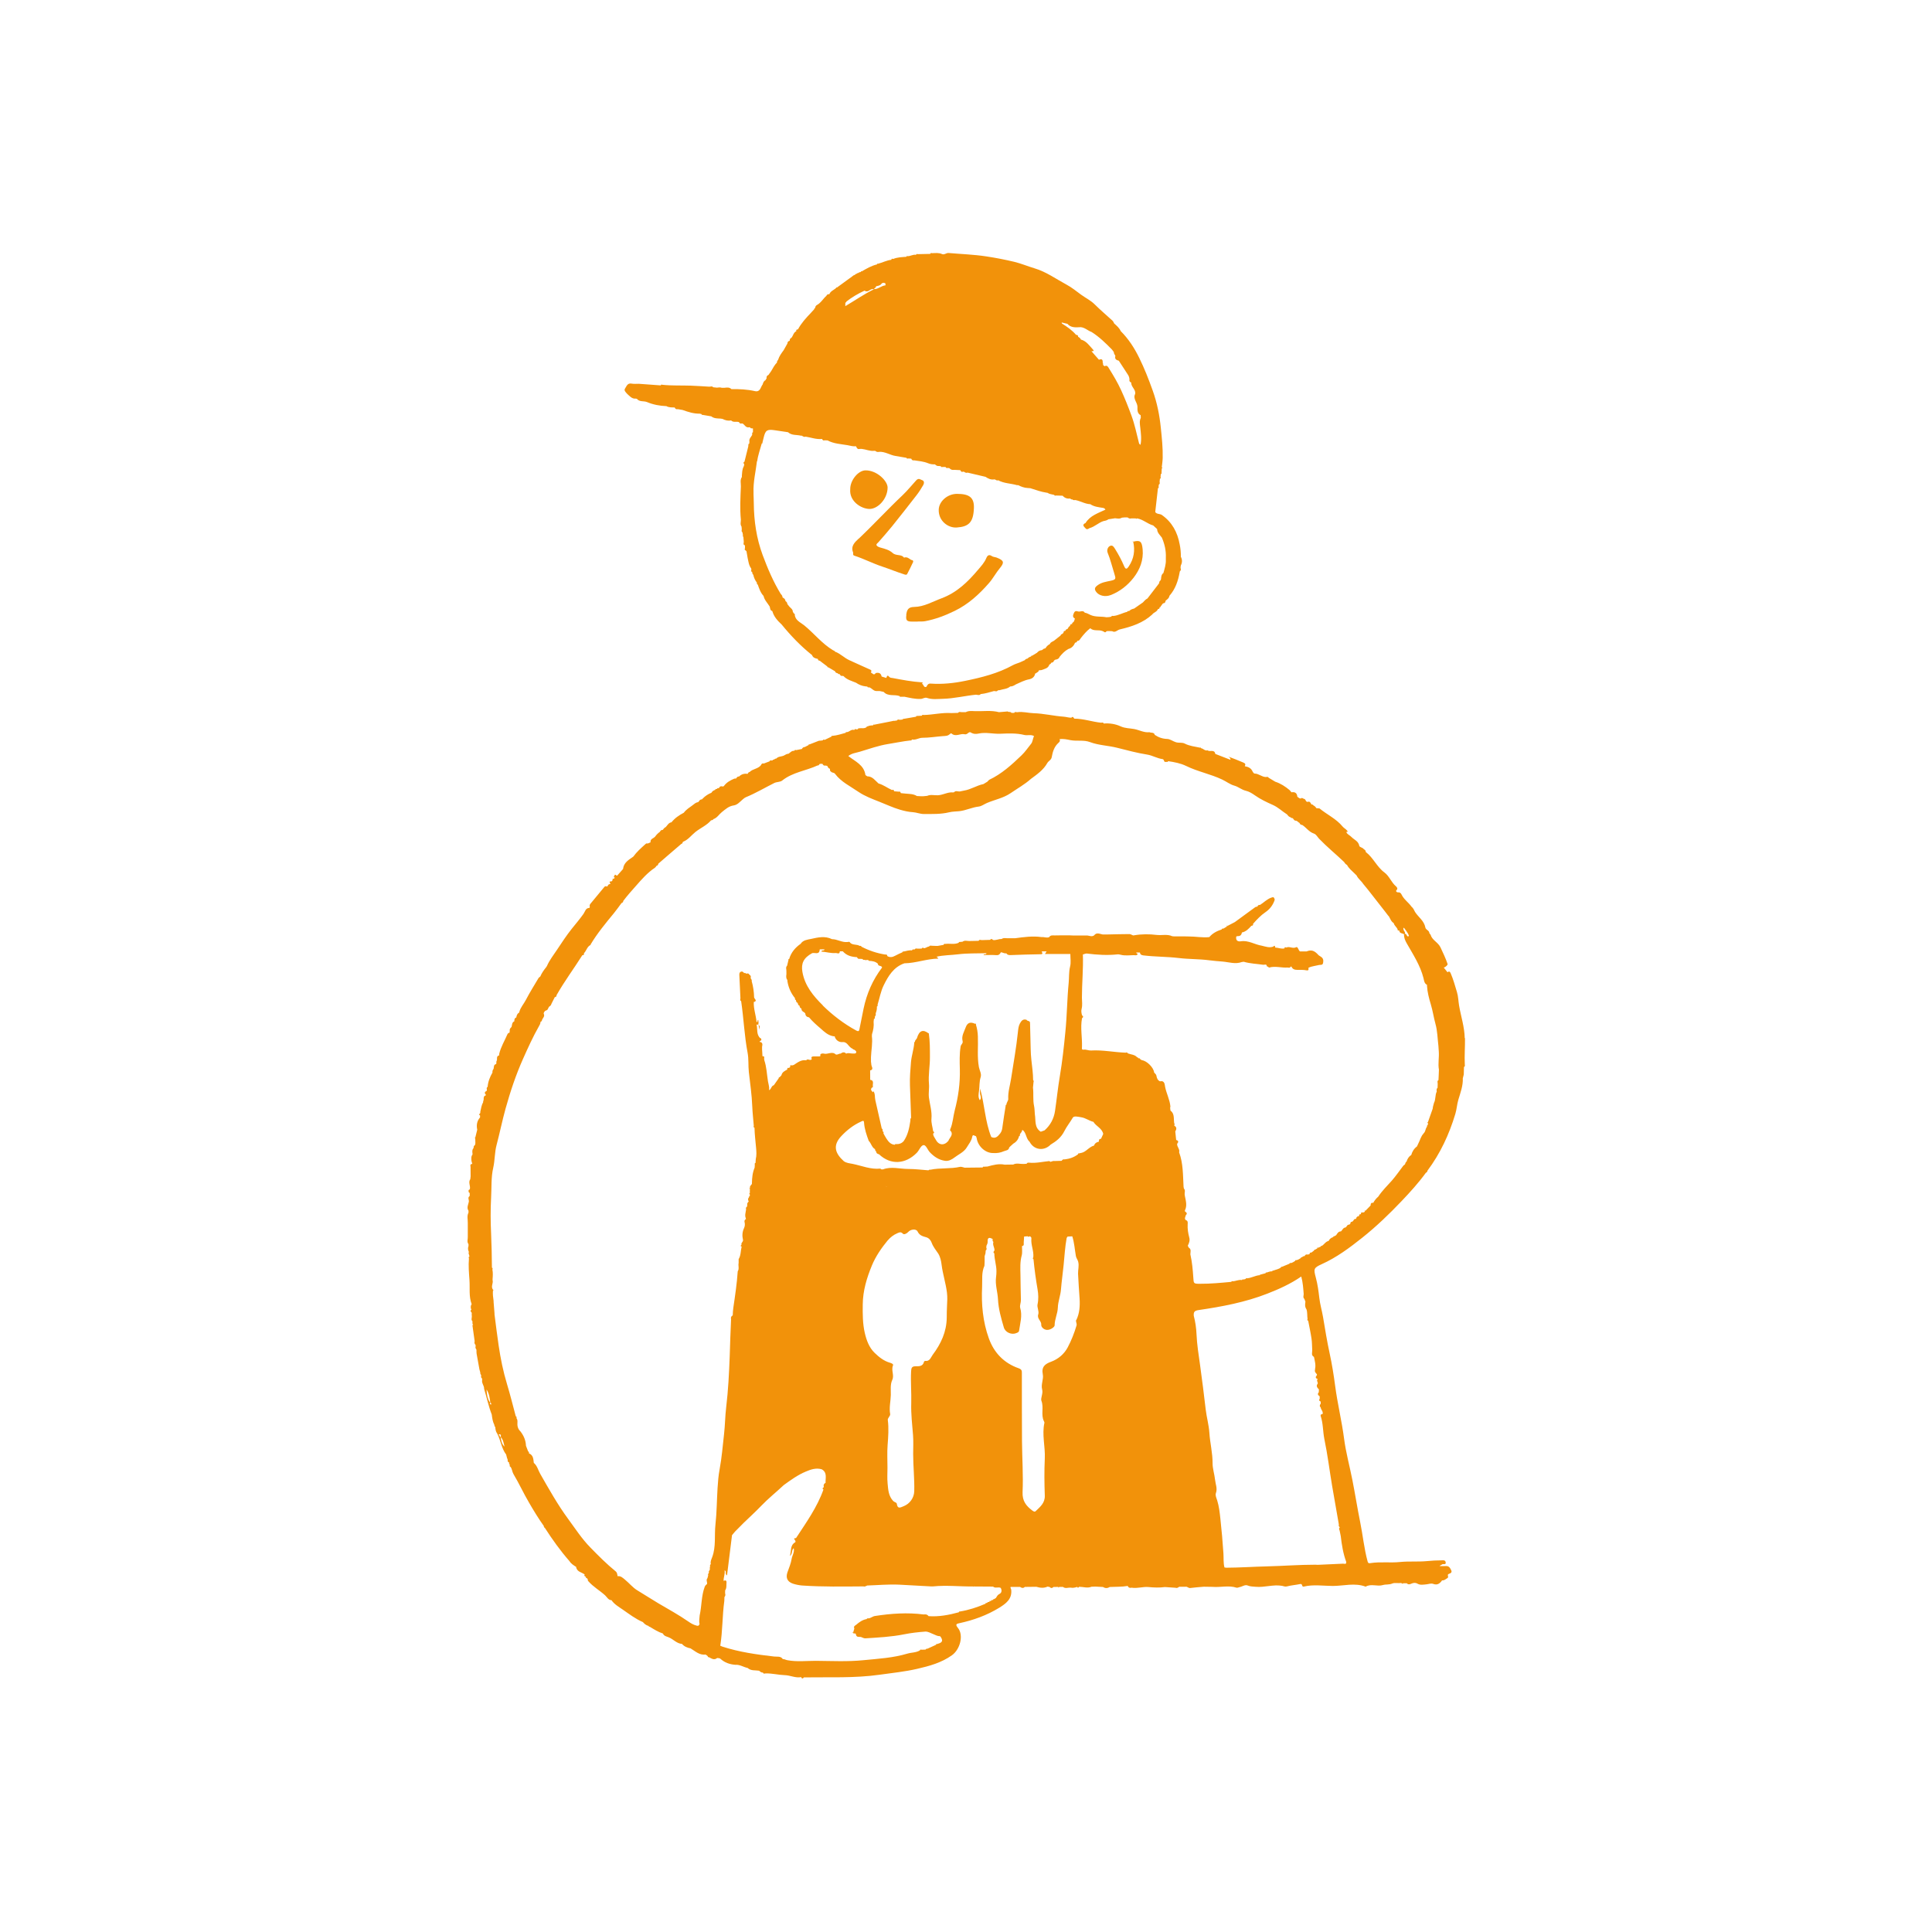
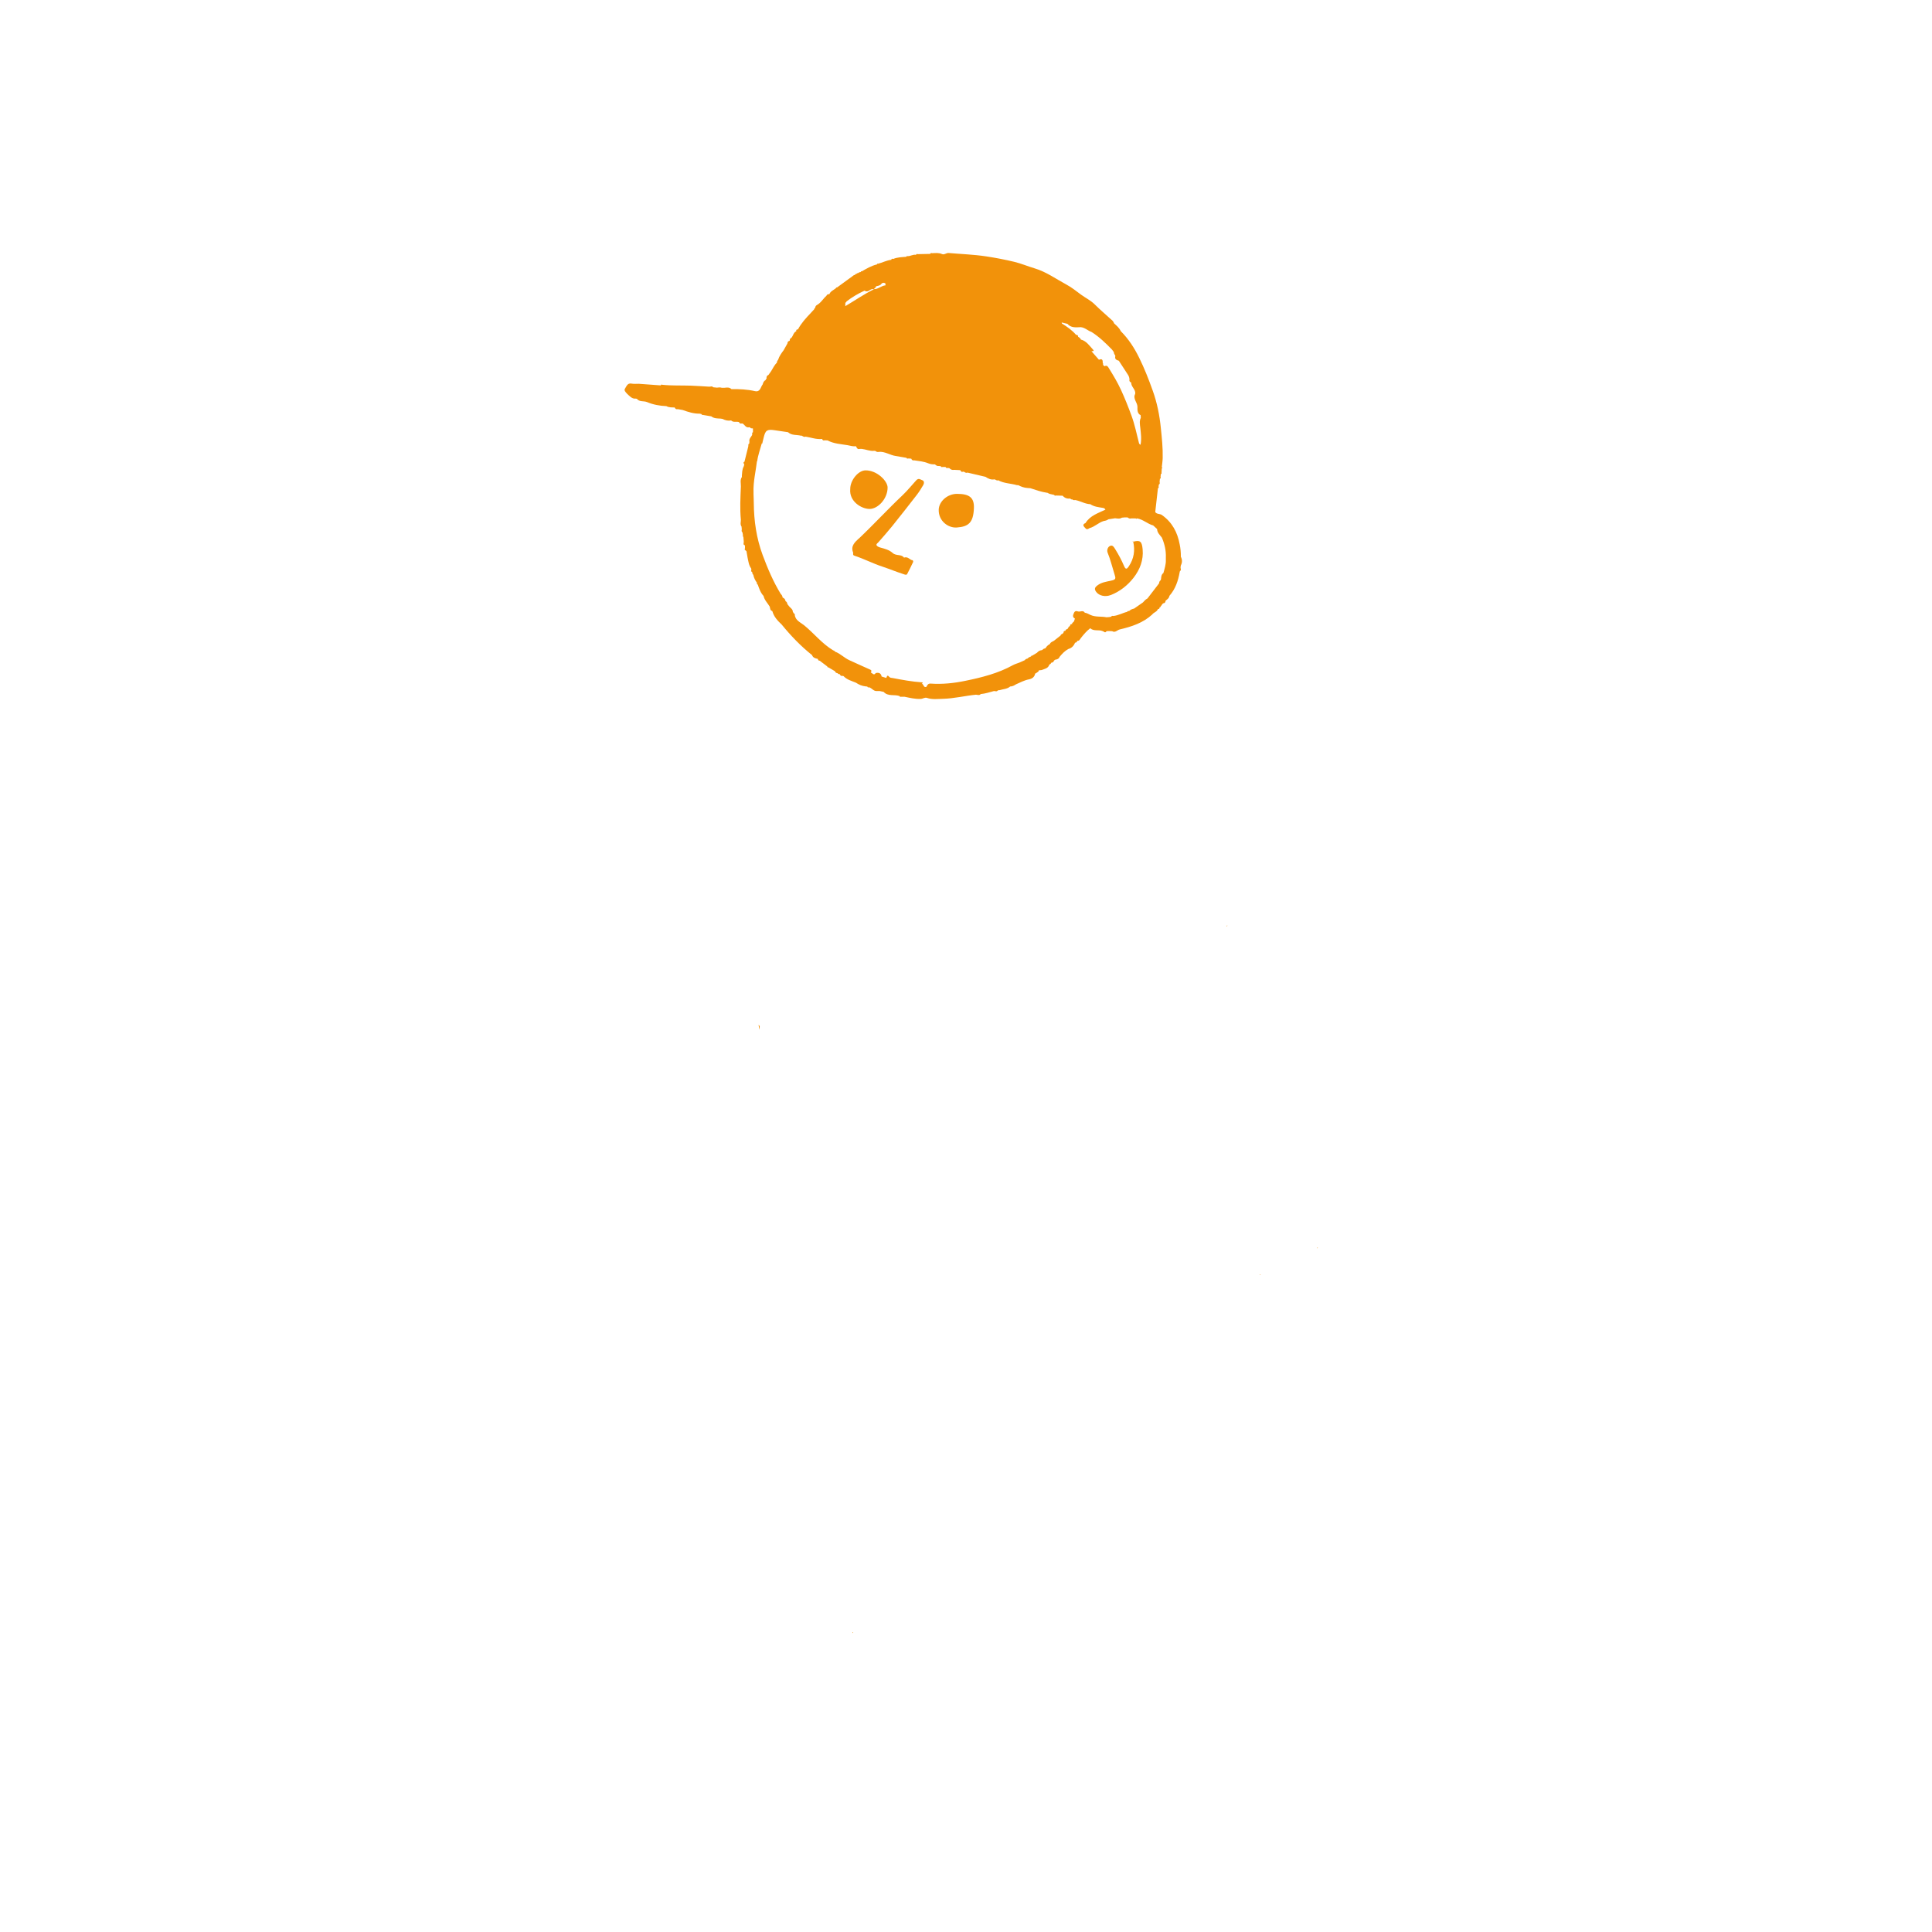
<svg xmlns="http://www.w3.org/2000/svg" width="186" height="186" viewBox="0 0 186 186" fill="none">
  <path d="M48.214 138.351C48.214 138.351 48.208 138.338 48.201 138.332L48.214 138.351Z" fill="#F2920A" />
  <path d="M60.361 37.901C60.614 38.123 60.831 38.42 61.226 38.377C61.251 38.389 61.282 38.395 61.313 38.395C61.566 38.717 61.974 38.575 62.296 38.711C62.883 38.958 63.514 39.075 64.156 39.1C64.404 39.242 64.682 39.218 64.954 39.23C65.01 39.366 65.108 39.428 65.257 39.391C65.411 39.416 65.566 39.446 65.72 39.471C66.252 39.663 66.79 39.836 67.365 39.824C67.42 39.836 67.476 39.848 67.538 39.867C67.55 39.922 67.575 39.953 67.637 39.941C67.915 39.99 68.199 40.04 68.478 40.083C68.743 40.3 69.065 40.281 69.38 40.3C69.442 40.312 69.498 40.318 69.559 40.33C69.819 40.466 70.091 40.534 70.388 40.479C70.604 40.695 70.888 40.559 71.136 40.633C71.198 40.732 71.266 40.813 71.395 40.769C71.426 40.769 71.457 40.769 71.488 40.769C71.698 40.893 71.803 41.214 72.131 41.134C72.162 41.134 72.193 41.146 72.224 41.153C72.273 41.289 72.403 41.214 72.49 41.252C72.49 41.369 72.49 41.493 72.49 41.61C72.353 41.666 72.44 41.795 72.409 41.882C72.298 42.086 72.088 42.253 72.15 42.525C72.15 42.587 72.137 42.649 72.131 42.71C71.989 42.766 72.069 42.896 72.038 42.982C71.915 43.471 71.791 43.959 71.674 44.447C71.507 44.528 71.612 44.627 71.655 44.726C71.636 44.788 71.618 44.849 71.599 44.911C71.439 45.196 71.451 45.511 71.42 45.826C71.42 45.857 71.42 45.888 71.426 45.919C71.228 46.203 71.334 46.525 71.327 46.834C71.284 47.903 71.222 48.973 71.327 50.042C71.327 50.258 71.241 50.487 71.389 50.691C71.395 50.778 71.408 50.87 71.414 50.957C71.414 51.056 71.352 51.167 71.476 51.241L71.525 51.507C71.507 51.581 71.513 51.643 71.568 51.699C71.581 51.847 71.593 52.002 71.606 52.15C71.612 52.28 71.507 52.441 71.717 52.502C71.717 52.595 71.717 52.694 71.723 52.787C71.63 52.954 71.797 52.978 71.865 53.065L71.976 53.708C72.057 54.06 72.088 54.425 72.316 54.722C72.316 54.753 72.323 54.777 72.335 54.808C72.335 54.907 72.261 55.031 72.428 55.074C72.384 55.191 72.483 55.266 72.527 55.358C72.582 55.63 72.7 55.871 72.867 56.094C72.879 56.162 72.842 56.255 72.953 56.279C73.089 56.669 73.219 57.065 73.51 57.374C73.596 57.776 73.893 58.054 74.097 58.388C74.159 58.542 74.115 58.758 74.344 58.826L74.356 58.839C74.505 59.377 74.863 59.76 75.253 60.125C76.131 61.2 77.089 62.202 78.177 63.067C78.269 63.327 78.498 63.389 78.733 63.432C78.752 63.537 78.795 63.611 78.919 63.611C79.166 63.797 79.407 63.982 79.654 64.168C79.654 64.229 79.679 64.26 79.741 64.242C79.957 64.371 80.174 64.495 80.39 64.625C80.427 64.761 80.532 64.798 80.656 64.817C80.687 64.922 80.773 64.891 80.841 64.903C80.897 65.021 80.971 65.107 81.119 65.07C81.144 65.082 81.175 65.089 81.206 65.089C81.534 65.441 81.985 65.552 82.405 65.725C82.683 65.917 82.986 66.041 83.32 66.078C83.382 66.084 83.444 66.09 83.499 66.096C83.53 66.201 83.604 66.183 83.685 66.17C83.944 66.257 84.105 66.554 84.414 66.529C84.507 66.529 84.6 66.529 84.692 66.529C84.816 66.554 84.946 66.585 85.07 66.609C85.496 67.079 86.114 66.826 86.615 67.017C86.627 67.067 86.652 67.104 86.714 67.079H87.085C87.592 67.184 88.099 67.308 88.63 67.289C88.847 67.283 89.032 67.116 89.242 67.19C89.743 67.364 90.268 67.289 90.775 67.277C91.845 67.252 92.896 66.986 93.959 66.881C94.114 66.888 94.287 66.98 94.416 66.82C94.855 66.782 95.276 66.64 95.696 66.529C95.826 66.529 95.968 66.615 96.067 66.461C96.129 66.455 96.184 66.449 96.246 66.442C96.586 66.331 96.963 66.344 97.254 66.09C97.464 66.09 97.637 65.997 97.804 65.886C98.218 65.707 98.608 65.49 99.059 65.404C99.35 65.348 99.603 65.188 99.659 64.841C99.733 64.829 99.801 64.804 99.832 64.73C99.943 64.718 99.986 64.637 100.011 64.538C100.104 64.526 100.19 64.52 100.283 64.507C100.574 64.39 100.914 64.353 101.025 63.982C101.111 63.945 101.179 63.895 101.204 63.803C101.328 63.79 101.433 63.747 101.47 63.605C101.501 63.574 101.538 63.549 101.569 63.518C101.754 63.487 101.934 63.444 102.008 63.24C102.249 62.944 102.508 62.665 102.855 62.48C103.176 62.393 103.38 62.171 103.504 61.874C103.621 61.868 103.689 61.806 103.714 61.695C103.906 61.713 103.961 61.559 104.048 61.441C104.32 61.095 104.604 60.749 104.963 60.483C105.309 60.805 105.779 60.588 106.156 60.761C106.18 60.786 106.205 60.792 106.236 60.786C106.335 60.897 106.434 60.91 106.527 60.774C106.558 60.774 106.588 60.767 106.613 60.755C106.675 60.755 106.737 60.755 106.799 60.755C106.891 60.755 106.978 60.761 107.071 60.767C107.374 60.947 107.565 60.644 107.819 60.594C108.95 60.329 110.044 59.97 110.928 59.16C111.07 58.95 111.386 58.913 111.472 58.641C111.602 58.641 111.639 58.567 111.645 58.456H111.658C111.719 58.456 111.75 58.431 111.744 58.369C111.855 58.289 111.874 58.115 112.028 58.072C112.177 58.06 112.202 57.942 112.22 57.825C112.381 57.701 112.554 57.59 112.585 57.361C113.166 56.706 113.426 55.909 113.574 55.068L113.599 54.981C113.759 54.882 113.648 54.734 113.654 54.61C113.543 54.654 113.494 54.715 113.494 54.777C113.494 54.715 113.543 54.66 113.654 54.61C113.667 54.549 113.679 54.487 113.685 54.431C113.827 54.153 113.827 53.881 113.685 53.603C113.691 53.201 113.654 52.805 113.574 52.416C113.364 51.254 112.844 50.271 111.855 49.578C111.658 49.442 111.373 49.523 111.219 49.294C111.305 48.534 111.392 47.767 111.478 47.007C111.577 46.97 111.559 46.895 111.54 46.821C111.552 46.76 111.559 46.698 111.571 46.642C111.701 46.58 111.645 46.463 111.639 46.364C111.651 46.271 111.658 46.185 111.67 46.092C111.781 46.061 111.744 45.981 111.732 45.906C111.738 45.82 111.75 45.733 111.756 45.641C111.806 45.622 111.849 45.61 111.824 45.542C111.831 45.393 111.843 45.239 111.849 45.09C111.874 45.078 111.899 45.066 111.917 45.053C111.892 45.029 111.868 45.004 111.849 44.979C111.88 44.682 111.93 44.386 111.936 44.089C111.96 43.118 111.855 42.154 111.756 41.19C111.633 39.966 111.392 38.76 110.978 37.61C110.594 36.535 110.18 35.471 109.673 34.445C109.21 33.499 108.647 32.628 107.899 31.88C107.763 31.571 107.51 31.361 107.268 31.144C107.219 31.052 107.182 30.946 107.108 30.878C106.539 30.353 105.946 29.858 105.395 29.308C105.006 28.919 104.511 28.684 104.079 28.369C103.627 28.041 103.182 27.67 102.682 27.404C101.668 26.86 100.728 26.168 99.603 25.834C98.942 25.636 98.299 25.364 97.631 25.203C96.747 24.993 95.857 24.82 94.954 24.684C93.743 24.499 92.531 24.462 91.326 24.357C91.097 24.338 90.918 24.561 90.683 24.456C90.38 24.32 90.058 24.363 89.743 24.375C89.669 24.357 89.588 24.332 89.558 24.443C89.162 24.449 88.766 24.462 88.371 24.468C88.296 24.449 88.216 24.431 88.185 24.536C87.895 24.474 87.647 24.678 87.363 24.66C87.295 24.629 87.276 24.672 87.264 24.721C86.831 24.758 86.399 24.758 85.991 24.931C85.904 24.901 85.824 24.876 85.811 25.012C85.36 25.061 84.958 25.284 84.519 25.395C84.451 25.358 84.439 25.407 84.427 25.457C83.895 25.581 83.431 25.859 82.962 26.125C82.894 26.094 82.881 26.137 82.869 26.186C82.838 26.193 82.807 26.199 82.776 26.211C82.708 26.186 82.689 26.23 82.677 26.279C82.56 26.254 82.498 26.347 82.405 26.39C82.337 26.366 82.319 26.403 82.319 26.465C82.189 26.471 82.108 26.564 82.016 26.631C81.54 26.984 81.058 27.33 80.575 27.682C80.507 27.651 80.489 27.701 80.47 27.75C80.254 27.93 79.957 28.029 79.846 28.319C79.722 28.319 79.605 28.344 79.561 28.48C79.24 28.758 79.036 29.16 78.64 29.37C78.535 29.426 78.48 29.549 78.467 29.679C78.412 29.679 78.375 29.704 78.393 29.766C78.282 29.889 78.171 30.013 78.059 30.13C77.596 30.613 77.144 31.107 76.823 31.707C76.718 31.719 76.625 31.738 76.662 31.886C76.384 32.01 76.365 32.331 76.18 32.535C76.038 32.578 76.038 32.696 76.025 32.807L76.001 32.819C75.859 32.844 75.815 32.943 75.809 33.067C75.686 33.283 75.568 33.499 75.444 33.716C75.234 34 75.024 34.285 74.913 34.631C74.863 34.717 74.777 34.791 74.802 34.909C74.554 35.138 74.418 35.447 74.245 35.725C74.159 35.849 74.066 35.978 73.979 36.102C73.806 36.164 73.781 36.306 73.8 36.467C73.732 36.485 73.707 36.529 73.713 36.597C73.528 36.671 73.472 36.844 73.423 37.011C73.213 37.27 73.207 37.771 72.675 37.654C71.933 37.487 71.179 37.45 70.419 37.462C70.227 37.27 69.992 37.307 69.757 37.332C69.664 37.332 69.578 37.332 69.485 37.332C69.331 37.283 69.176 37.295 69.022 37.32C68.898 37.307 68.78 37.295 68.657 37.283C68.552 37.141 68.409 37.233 68.286 37.227C67.699 37.196 67.105 37.147 66.518 37.128C65.609 37.097 64.7 37.141 63.798 37.048C63.724 37.035 63.643 36.986 63.612 37.103C62.908 37.054 62.209 36.998 61.504 36.949C61.263 36.949 61.022 36.974 60.794 36.93C60.404 36.862 60.324 37.184 60.181 37.394C60.045 37.586 60.225 37.74 60.348 37.882L60.367 37.901H60.361ZM102.756 31.169C103.108 31.583 103.584 31.515 104.048 31.497C104.45 31.534 104.728 31.837 105.086 31.96C105.828 32.43 106.452 33.036 107.058 33.66C107.077 33.685 107.095 33.71 107.114 33.734C107.157 33.79 107.194 33.852 107.238 33.907C107.219 34.056 107.336 34.142 107.38 34.266C107.293 34.563 107.472 34.668 107.714 34.73C108.01 35.181 108.301 35.638 108.598 36.09C108.69 36.232 108.734 36.386 108.74 36.553C108.696 36.702 108.789 36.776 108.907 36.831C108.882 37.252 109.37 37.493 109.284 37.932C109.049 38.383 109.488 38.723 109.506 39.15C109.512 39.378 109.451 39.805 109.815 39.972C109.815 40.058 109.822 40.139 109.828 40.225C109.679 40.534 109.741 40.85 109.778 41.165C109.834 41.703 109.914 42.241 109.803 42.822C109.667 42.754 109.661 42.679 109.642 42.611C109.42 41.746 109.247 40.881 108.938 40.034C108.628 39.193 108.307 38.371 107.93 37.555C107.596 36.825 107.188 36.145 106.768 35.471C106.7 35.366 106.595 35.101 106.341 35.261C106.286 35.212 106.23 35.162 106.168 35.113C106.168 35.076 106.168 35.039 106.168 34.995C106.168 35.033 106.168 35.076 106.168 35.113C106.193 35.088 106.211 35.057 106.236 35.033C106.211 35.02 106.193 35.008 106.168 34.995C106.156 34.761 106.199 34.47 105.797 34.631C105.556 34.359 105.321 34.087 105.08 33.815C105.173 33.79 105.408 33.852 105.216 33.642C104.876 33.277 104.592 32.826 104.06 32.69C104.011 32.56 103.912 32.486 103.794 32.424C103.8 32.288 103.726 32.232 103.596 32.238C103.213 31.787 102.731 31.453 102.23 31.144C102.224 31.113 102.218 31.076 102.212 31.045C102.391 31.089 102.576 31.132 102.756 31.175V31.169ZM92.531 45.276C92.531 45.276 92.531 45.276 92.525 45.276C92.525 45.276 92.525 45.276 92.531 45.276ZM84.853 27.324C84.933 27.219 85.107 27.182 85.249 27.299C85.249 27.355 85.249 27.417 85.249 27.472C84.859 27.503 84.563 27.831 84.167 27.837C84.142 27.701 84.383 27.72 84.328 27.565C84.519 27.515 84.717 27.515 84.859 27.324H84.853ZM81.397 29.117C81.466 29.129 81.49 29.104 81.478 29.036C82.022 28.61 82.609 28.27 83.234 27.979C83.4 28.097 83.561 28.059 83.716 27.948C83.846 27.855 83.981 27.794 84.142 27.849C83.178 28.313 82.3 28.937 81.379 29.475C81.379 29.358 81.379 29.24 81.385 29.123H81.397V29.117ZM72.897 44.417C72.966 43.836 73.182 43.273 73.336 42.698C73.392 42.686 73.435 42.673 73.404 42.605C73.442 42.445 73.479 42.284 73.522 42.123C73.689 41.418 73.856 41.313 74.567 41.418C74.999 41.486 75.432 41.542 75.865 41.61C76.217 41.938 76.687 41.839 77.101 41.944H77.194C77.305 42.012 77.41 42.098 77.559 42.037C78.084 42.117 78.591 42.321 79.141 42.259C79.191 42.364 79.259 42.445 79.395 42.389C79.487 42.389 79.58 42.395 79.673 42.401C80.272 42.723 80.946 42.748 81.595 42.859C81.867 42.921 82.133 42.989 82.411 42.964C82.486 43.125 82.553 43.291 82.788 43.217H82.968C83.37 43.261 83.747 43.452 84.161 43.403C84.192 43.403 84.223 43.403 84.254 43.403C84.359 43.489 84.476 43.539 84.618 43.502C85.199 43.452 85.675 43.817 86.219 43.897C86.572 43.953 86.924 44.015 87.27 44.077C87.307 44.182 87.388 44.151 87.462 44.138C87.548 44.145 87.635 44.151 87.728 44.157C87.783 44.281 87.864 44.355 88.012 44.318C88.463 44.386 88.927 44.423 89.36 44.602C89.57 44.689 89.786 44.713 90.015 44.707C90.12 44.818 90.244 44.886 90.398 44.862C90.46 44.868 90.522 44.88 90.578 44.886C90.602 44.998 90.689 44.967 90.763 44.954C90.856 44.954 90.948 44.954 91.041 44.961C91.091 45.109 91.214 45.047 91.313 45.053C91.338 45.066 91.369 45.072 91.4 45.072C91.523 45.208 91.678 45.27 91.863 45.233L92.451 45.264C92.506 45.356 92.543 45.468 92.686 45.418C92.716 45.418 92.747 45.412 92.778 45.406C92.896 45.468 92.995 45.566 93.143 45.498C93.724 45.634 94.299 45.77 94.88 45.906C95.133 46.08 95.393 46.203 95.715 46.154C95.851 46.135 95.943 46.321 96.092 46.234C96.66 46.549 97.309 46.531 97.915 46.71C97.946 46.71 97.977 46.71 98.008 46.704C98.299 46.846 98.595 46.964 98.923 46.982C99.016 46.982 99.102 46.994 99.195 47.001C99.708 47.167 100.221 47.353 100.759 47.433C100.79 47.433 100.821 47.44 100.852 47.446C101.012 47.563 101.21 47.582 101.402 47.625C101.433 47.631 101.458 47.637 101.488 47.644C101.526 47.742 101.6 47.718 101.674 47.705C101.884 47.712 102.094 47.718 102.304 47.724C102.502 47.953 102.756 48.033 103.046 47.996C103.09 48.07 103.151 48.095 103.232 48.076C103.312 48.157 103.405 48.163 103.504 48.138C104.004 48.225 104.45 48.521 104.969 48.54C105.327 48.787 105.748 48.824 106.162 48.892C106.273 48.905 106.366 48.948 106.422 49.065C105.723 49.405 104.944 49.634 104.505 50.357C104.239 50.462 104.252 50.611 104.437 50.784C104.437 50.802 104.456 50.821 104.474 50.821C104.598 51.013 104.74 50.951 104.888 50.846C105.395 50.716 105.76 50.308 106.255 50.16C106.415 50.135 106.576 50.098 106.712 49.993C106.928 49.962 107.145 49.931 107.355 49.894C107.578 49.918 107.8 49.974 108.004 49.838C108.097 49.832 108.183 49.819 108.276 49.813C108.282 49.776 108.288 49.739 108.307 49.714C108.288 49.745 108.282 49.782 108.276 49.813C108.369 49.813 108.462 49.813 108.554 49.813C108.666 49.9 108.777 49.956 108.919 49.906C109.012 49.906 109.104 49.906 109.197 49.906C109.265 49.906 109.339 49.912 109.407 49.918C109.414 49.943 109.42 49.968 109.426 49.993C109.432 49.968 109.438 49.943 109.444 49.918L109.463 49.906C110.044 49.999 110.471 50.438 111.021 50.586C111.144 50.703 111.274 50.815 111.398 50.932C111.404 51.285 111.664 51.501 111.855 51.754C112.121 52.373 112.27 53.009 112.239 53.683C112.239 53.745 112.239 53.807 112.239 53.869C112.263 54.32 112.121 54.74 112.004 55.167C111.824 55.297 111.794 55.494 111.781 55.698C111.769 55.748 111.763 55.803 111.75 55.853C111.639 55.921 111.596 56.032 111.59 56.156C111.219 56.644 110.842 57.126 110.471 57.615C110.291 57.708 110.162 57.85 110.032 57.998C109.754 58.196 109.469 58.388 109.191 58.585C109.018 58.629 108.851 58.678 108.721 58.814C108.69 58.814 108.666 58.826 108.635 58.833C108.567 58.808 108.542 58.845 108.53 58.901C108.066 59.006 107.652 59.265 107.17 59.302C107.095 59.29 107.021 59.272 106.984 59.37C106.922 59.383 106.86 59.395 106.799 59.407C106.706 59.414 106.613 59.42 106.52 59.426C106.007 59.321 105.476 59.432 104.969 59.197C104.808 59.123 104.635 59.012 104.437 58.987C104.264 58.703 103.992 58.938 103.776 58.864C103.609 58.808 103.479 58.808 103.386 59.024C103.294 59.241 103.232 59.414 103.485 59.55C103.454 59.642 103.43 59.729 103.399 59.822C103.368 59.853 103.337 59.883 103.306 59.914C103.281 59.945 103.256 59.976 103.232 60.001C103.219 60.026 103.213 60.057 103.213 60.081C103.09 60.081 103.009 60.125 103.015 60.267C102.873 60.316 102.842 60.465 102.762 60.563C102.657 60.57 102.589 60.625 102.57 60.73C102.44 60.73 102.385 60.792 102.385 60.916C102.354 60.947 102.329 60.978 102.298 61.009C102.212 61.046 102.125 61.083 102.1 61.188C101.89 61.355 101.686 61.516 101.476 61.682C101.334 61.781 101.136 61.812 101.074 62.004C100.895 62.097 100.753 62.226 100.654 62.406C100.555 62.449 100.425 62.449 100.363 62.566C100.332 62.579 100.308 62.585 100.277 62.597C100.085 62.61 99.949 62.715 99.832 62.845C99.677 62.937 99.516 63.036 99.362 63.129C99.294 63.104 99.275 63.148 99.263 63.203C99.121 63.234 99.01 63.314 98.904 63.413C98.799 63.419 98.719 63.469 98.663 63.556C98.496 63.63 98.336 63.704 98.169 63.778C97.952 63.865 97.718 63.926 97.513 64.038C96.085 64.829 94.503 65.225 92.933 65.546C91.857 65.769 90.726 65.892 89.601 65.812C89.384 65.793 89.267 65.923 89.199 66.115C88.896 66.257 88.939 65.837 88.735 65.824C88.735 65.824 88.797 65.806 88.809 65.781C88.859 65.682 88.779 65.688 88.723 65.688C87.79 65.626 86.875 65.453 85.96 65.28C85.836 65.255 85.706 65.28 85.595 65.15C85.416 64.928 85.379 65.132 85.329 65.268C85.181 65.225 85.026 65.175 84.878 65.132C84.816 64.804 84.606 64.724 84.309 64.798C84.118 65.089 83.988 64.779 83.833 64.749C83.895 64.637 83.951 64.545 83.771 64.464C83.097 64.168 82.43 63.858 81.762 63.556C81.274 63.333 80.897 62.919 80.384 62.733C80.353 62.659 80.285 62.628 80.211 62.61C79.135 61.967 78.368 60.971 77.41 60.193C77.07 59.921 76.557 59.729 76.514 59.173C76.532 59.105 76.495 59.08 76.44 59.074C76.403 59.018 76.365 58.956 76.328 58.901C76.328 58.66 76.131 58.554 75.995 58.4C75.933 58.319 75.871 58.239 75.803 58.159C75.791 58.035 75.741 57.936 75.624 57.874C75.605 57.751 75.556 57.639 75.438 57.578C75.407 57.559 75.37 57.541 75.339 57.516C75.333 57.38 75.265 57.275 75.166 57.182C74.443 56.001 73.905 54.728 73.423 53.436C72.829 51.829 72.582 50.147 72.57 48.429C72.57 48.157 72.551 47.878 72.545 47.606C72.545 47.545 72.545 47.483 72.545 47.421C72.502 46.389 72.761 45.387 72.879 44.373L72.897 44.417Z" fill="#F2920A" />
-   <path d="M141.015 99.967C140.996 98.872 140.65 97.859 140.471 96.814C140.397 96.381 140.397 95.942 140.267 95.516C140.081 94.904 139.915 94.285 139.661 93.698C139.593 93.544 139.507 93.469 139.358 93.606C139.235 93.451 139.117 93.303 138.993 93.148C139.191 93.117 139.383 92.87 139.371 92.827C139.185 92.27 138.932 91.745 138.684 91.213C138.449 90.712 137.875 90.521 137.726 89.989L137.609 89.835C137.603 89.569 137.269 89.525 137.225 89.297C137.108 88.648 136.552 88.302 136.23 87.795C136.137 87.615 136.063 87.424 135.896 87.294C135.6 86.874 135.148 86.589 134.926 86.107C134.876 86.002 134.765 85.878 134.598 85.915C134.487 85.891 134.376 85.872 134.425 85.711C134.623 85.575 134.475 85.396 134.4 85.334C133.943 84.951 133.757 84.345 133.288 83.999C132.552 83.461 132.212 82.571 131.489 82.027C131.489 81.897 131.421 81.811 131.303 81.761C131.204 81.582 130.889 81.582 130.864 81.427C130.778 80.97 130.37 80.852 130.11 80.58C129.956 80.407 129.696 80.339 129.609 80.098C129.665 80.086 129.801 80.117 129.708 79.987C129.591 79.82 129.381 79.727 129.263 79.579C128.645 78.825 127.761 78.429 127.032 77.829C126.933 77.823 126.834 77.811 126.729 77.805C126.661 77.687 126.568 77.595 126.444 77.539C126.413 77.446 126.333 77.459 126.259 77.446C126.166 77.316 126.129 77.112 125.894 77.199C125.678 77.218 125.727 76.908 125.529 76.908C125.468 76.877 125.406 76.847 125.344 76.816C125.146 76.964 125.035 76.791 124.899 76.704C124.868 76.358 124.683 76.216 124.336 76.278C124.275 76.21 124.219 76.136 124.157 76.068C123.743 75.722 123.292 75.425 122.772 75.258C122.562 75.128 122.346 75.004 122.136 74.875C122.068 74.745 121.956 74.807 121.857 74.807C121.468 74.794 121.177 74.473 120.782 74.473C120.72 74.473 120.633 74.362 120.596 74.287C120.454 73.947 120.176 73.824 119.842 73.768C119.935 73.564 119.898 73.496 119.663 73.397C119.193 73.193 118.717 73.014 118.247 72.835C118.4 72.917 118.472 73.022 118.464 73.15C117.975 72.958 117.487 72.773 116.999 72.581C116.924 72.105 116.473 72.42 116.257 72.235C115.997 72.315 115.849 72.056 115.62 72.031C115.601 71.988 115.595 71.932 115.527 71.981C115.033 71.87 114.52 71.827 114.056 71.586C113.803 71.456 113.512 71.543 113.228 71.462C112.925 71.376 112.653 71.147 112.375 71.141C111.917 71.128 111.54 70.992 111.175 70.751C111.101 70.473 110.835 70.578 110.662 70.492C110.143 70.553 109.692 70.281 109.203 70.189C108.764 70.102 108.325 70.133 107.862 69.917C107.423 69.713 106.817 69.602 106.261 69.657C106.205 69.515 106.088 69.577 105.989 69.577C105.129 69.484 104.301 69.187 103.429 69.187C103.349 69.119 103.312 68.909 103.145 69.095C102.892 69.101 102.651 69.014 102.397 68.996C101.427 68.928 100.475 68.687 99.498 68.662C98.972 68.643 98.453 68.483 97.921 68.569C97.823 68.569 97.705 68.495 97.643 68.631C97.557 68.631 97.464 68.631 97.377 68.631C97.291 68.483 97.124 68.582 97.013 68.501C96.982 68.483 96.957 68.483 96.926 68.501C96.679 68.52 96.432 68.538 96.178 68.563C95.424 68.365 94.651 68.489 93.891 68.464C93.582 68.458 93.26 68.408 92.97 68.563C92.846 68.563 92.723 68.563 92.599 68.563C92.475 68.563 92.333 68.489 92.234 68.631C92.018 68.637 91.808 68.643 91.591 68.65C90.695 68.588 89.823 68.816 88.933 68.835C88.859 68.816 88.779 68.798 88.748 68.903C88.593 68.909 88.445 68.915 88.29 68.928C88.222 68.909 88.204 68.946 88.191 69.002C87.796 69.07 87.4 69.138 87.004 69.206C86.943 69.181 86.924 69.218 86.906 69.268C86.819 69.28 86.726 69.286 86.64 69.299C86.541 69.292 86.43 69.218 86.362 69.36C86.269 69.373 86.17 69.391 86.077 69.404C86.046 69.385 86.022 69.385 85.991 69.404C85.873 69.428 85.749 69.453 85.632 69.478C85.144 69.577 84.655 69.669 84.161 69.768C84.093 69.719 84.08 69.775 84.068 69.824C83.883 69.843 83.691 69.843 83.524 69.935C83.456 69.911 83.438 69.954 83.425 70.003C83.203 70.176 82.937 70.071 82.702 70.121C82.634 70.09 82.615 70.133 82.603 70.189C82.572 70.189 82.541 70.201 82.523 70.226C82.424 70.226 82.312 70.121 82.244 70.281C81.948 70.17 81.775 70.479 81.509 70.486C81.441 70.461 81.422 70.504 81.416 70.553C80.996 70.665 80.575 70.807 80.136 70.844C80.068 70.826 80.05 70.863 80.044 70.918C79.827 71.023 79.617 71.122 79.401 71.227C79.333 71.221 79.246 71.159 79.215 71.277C79.153 71.283 79.098 71.295 79.036 71.302C78.968 71.302 78.9 71.308 78.838 71.314C78.535 71.431 78.239 71.549 77.936 71.666C77.868 71.641 77.849 71.685 77.837 71.734C77.719 71.796 77.596 71.858 77.478 71.92C77.342 71.92 77.256 71.988 77.206 72.105C77.021 72.142 76.841 72.179 76.656 72.216C76.582 72.198 76.501 72.173 76.471 72.284C76.23 72.26 76.087 72.439 75.92 72.563C75.747 72.569 75.605 72.662 75.463 72.742C75.222 72.853 74.925 72.81 74.734 73.032C74.659 73.032 74.591 73.045 74.548 73.119C74.468 73.119 74.406 73.138 74.363 73.212C74.27 73.243 74.14 73.144 74.084 73.298L73.534 73.508C73.386 73.459 73.312 73.539 73.262 73.663C72.984 74.028 72.477 74.009 72.168 74.324C72.063 74.337 72.02 74.411 71.983 74.498C71.667 74.46 71.383 74.522 71.154 74.757C71.012 74.745 70.932 74.825 70.882 74.943L70.697 74.961C70.307 75.128 69.943 75.32 69.689 75.678C69.658 75.691 69.627 75.703 69.596 75.722C69.436 75.672 69.3 75.678 69.225 75.864C69.195 75.864 69.164 75.876 69.133 75.882C69.071 75.858 69.046 75.901 69.034 75.95C68.966 75.969 68.873 75.932 68.855 76.043C68.7 76.092 68.57 76.173 68.49 76.321C68.175 76.445 67.896 76.63 67.662 76.871C67.631 76.902 67.6 76.927 67.575 76.958C67.439 76.958 67.352 77.026 67.291 77.143C67.291 77.143 67.235 77.199 67.204 77.23C66.981 77.248 66.827 77.415 66.672 77.527C66.376 77.743 66.054 77.941 65.832 78.244C65.38 78.479 64.966 78.763 64.645 79.165C64.367 79.202 64.261 79.449 64.095 79.622C63.971 79.684 63.884 79.777 63.816 79.894C63.674 79.888 63.588 79.956 63.532 80.08C63.353 80.21 63.198 80.358 63.075 80.537C62.926 80.723 62.58 80.747 62.63 81.094C62.537 81.131 62.444 81.174 62.351 81.211C62.246 81.162 62.184 81.223 62.116 81.285C61.708 81.656 61.294 82.015 60.973 82.466C60.54 82.775 60.045 83.041 59.984 83.659C59.792 83.875 59.607 84.085 59.415 84.302C59.322 84.32 59.26 84.129 59.149 84.265C59.242 84.32 58.939 84.45 59.186 84.475C59.168 84.549 59.112 84.592 59.044 84.611C58.976 84.574 58.964 84.599 58.982 84.66C58.97 84.79 58.914 84.871 58.772 84.864C58.71 84.846 58.685 84.871 58.698 84.932C58.723 84.988 58.747 85.05 58.766 85.106C58.636 85.112 58.531 85.161 58.506 85.303L58.407 85.353C58.308 85.279 58.234 85.328 58.172 85.402C57.721 85.94 57.282 86.484 56.831 87.022C56.751 87.121 56.763 87.213 56.782 87.319C56.763 87.343 56.757 87.374 56.757 87.405C56.373 87.405 56.336 87.751 56.176 87.98C55.823 88.481 55.422 88.944 55.044 89.42C54.531 90.063 54.08 90.756 53.623 91.442C53.283 91.955 52.899 92.437 52.652 93.006C52.627 93.043 52.609 93.074 52.584 93.111C52.355 93.395 52.151 93.686 52.009 94.02H52.003C51.947 94.069 51.879 94.106 51.842 94.168C51.428 94.867 50.995 95.553 50.624 96.27C50.427 96.653 50.117 96.981 50 97.407C49.988 97.432 49.981 97.463 49.975 97.494C49.784 97.587 49.74 97.772 49.703 97.957C49.518 98.019 49.518 98.168 49.518 98.322C49.271 98.427 49.308 98.675 49.246 98.872C49.135 98.971 49.042 99.076 49.073 99.237C49.073 99.299 49.06 99.361 49.054 99.423C48.955 99.429 48.887 99.491 48.85 99.577C48.584 100.195 48.226 100.776 48.065 101.438C48.059 101.493 48.053 101.555 48.047 101.611C47.719 101.685 47.935 102.007 47.793 102.167C47.787 102.26 47.781 102.347 47.775 102.439C47.503 102.489 47.564 102.724 47.521 102.897C47.435 103.002 47.391 103.125 47.41 103.261C47.163 103.688 46.983 104.139 46.946 104.634C46.779 104.727 46.903 104.881 46.866 105.005C46.711 105.097 46.581 105.196 46.767 105.376C46.767 105.4 46.767 105.431 46.767 105.456C46.452 105.536 46.637 105.845 46.514 106.019V106.111C46.353 106.396 46.316 106.717 46.242 107.026C46.242 107.057 46.242 107.088 46.242 107.119C46.248 107.212 46.007 107.286 46.217 107.391C46.217 107.453 46.217 107.515 46.217 107.576C45.914 107.923 45.852 108.324 45.945 108.763C45.883 109.011 45.821 109.264 45.759 109.511C45.735 109.517 45.716 109.524 45.691 109.53C45.71 109.548 45.735 109.567 45.753 109.585C45.753 109.74 45.766 109.895 45.766 110.049C45.753 110.111 45.747 110.173 45.735 110.228C45.623 110.296 45.58 110.395 45.599 110.519C45.444 110.673 45.463 110.859 45.487 111.051C45.487 111.081 45.487 111.112 45.493 111.143C45.339 111.341 45.37 111.564 45.395 111.786C45.419 111.873 45.444 111.965 45.469 112.052C45.178 112.077 45.327 112.287 45.302 112.429C45.302 112.701 45.302 112.979 45.308 113.251C45.296 113.344 45.283 113.431 45.277 113.523C45.048 113.839 45.327 114.179 45.228 114.506C45.11 114.537 45.086 114.611 45.123 114.723C45.104 114.791 45.147 114.809 45.197 114.821C45.197 114.852 45.209 114.877 45.221 114.908C45.221 114.939 45.221 114.97 45.221 115.001C45.221 115.05 45.221 115.1 45.215 115.149C45.005 115.285 45.147 115.477 45.141 115.65C45.104 115.953 44.894 116.249 45.104 116.565C45.104 116.627 45.104 116.682 45.104 116.744C44.931 117.072 45.048 117.418 45.036 117.758C45.036 118.184 45.036 118.611 45.036 119.044C45.055 119.291 44.925 119.551 45.104 119.779C45.104 119.841 45.104 119.897 45.104 119.959C45.036 120.144 45.042 120.329 45.135 120.515C45.116 120.608 45.098 120.7 45.154 120.787C45.166 120.849 45.184 120.911 45.197 120.966C45.104 121.003 45.116 121.077 45.147 121.152C45.086 121.85 45.147 122.536 45.197 123.235C45.252 124.008 45.123 124.799 45.407 125.553C45.289 125.732 45.302 125.912 45.382 126.097C45.16 126.239 45.487 126.338 45.413 126.468C45.413 126.499 45.413 126.53 45.413 126.561C45.413 126.623 45.419 126.684 45.425 126.746C45.425 126.901 45.339 127.068 45.487 127.204C45.5 127.315 45.438 127.445 45.555 127.537H45.562C45.419 127.581 45.518 127.68 45.506 127.754C45.568 128.211 45.63 128.669 45.697 129.126C45.648 129.268 45.691 129.392 45.79 129.497C45.79 129.559 45.79 129.621 45.784 129.676C45.741 129.794 45.846 129.856 45.871 129.955C45.871 130.016 45.871 130.078 45.871 130.134C45.871 130.196 45.883 130.257 45.883 130.319C45.976 130.82 46.062 131.327 46.155 131.828C46.186 131.933 46.211 132.044 46.242 132.149C46.204 132.26 46.309 132.328 46.328 132.421C46.309 132.526 46.291 132.631 46.402 132.699C46.408 132.743 46.415 132.786 46.421 132.829V132.835C46.34 133.157 46.625 133.398 46.606 133.707C46.86 134.529 47.027 135.376 47.342 136.18C47.385 136.526 47.435 136.872 47.595 137.187C47.608 137.255 47.595 137.342 47.682 137.373C47.694 137.601 47.725 137.824 47.867 138.016C48.214 138.665 48.269 139.431 48.727 140.031C48.758 140.155 48.795 140.284 48.825 140.408C48.931 140.519 48.795 140.748 49.017 140.797L49.023 140.804C48.968 140.903 49.06 140.958 49.079 141.039C49.067 141.113 49.048 141.187 49.147 141.218C49.308 141.422 49.301 141.688 49.431 141.91C49.969 142.807 50.402 143.765 50.934 144.667C51.379 145.434 51.836 146.188 52.349 146.905C52.361 146.973 52.355 147.053 52.448 147.084C53.171 148.209 53.944 149.291 54.828 150.299C54.983 150.552 55.224 150.695 55.465 150.849C55.527 151.337 56.003 151.356 56.293 151.585C56.163 151.752 56.411 151.752 56.417 151.857C56.398 151.925 56.423 151.937 56.485 151.919C56.516 151.956 56.547 151.999 56.584 152.036C56.578 152.11 56.584 152.166 56.645 152.234C57.109 152.765 57.727 153.112 58.247 153.581C58.432 153.748 58.556 154.045 58.871 154.057C59.149 154.459 59.569 154.694 59.953 154.96C60.577 155.393 61.189 155.863 61.894 156.165C62.042 156.339 62.215 156.481 62.444 156.536C62.456 156.586 62.475 156.629 62.537 156.604C62.951 156.852 63.359 157.117 63.823 157.266C63.915 157.501 64.169 157.55 64.348 157.618C64.812 157.791 65.133 158.23 65.659 158.267C65.875 158.521 66.165 158.632 66.481 158.694C66.944 158.966 67.352 159.392 67.971 159.281C67.952 159.343 67.977 159.368 68.039 159.355L68.15 159.467C68.138 159.528 68.15 159.559 68.218 159.528C68.484 159.652 68.737 159.875 69.046 159.621C69.151 159.64 69.281 159.627 69.349 159.689C69.757 160.066 70.246 160.233 70.79 160.276C71.222 160.239 71.575 160.499 71.976 160.579C72.298 160.876 72.706 160.783 73.083 160.845C73.188 160.938 73.293 161.037 73.454 161.024C73.503 161.185 73.627 161.105 73.726 161.105C74.338 161.092 74.944 161.253 75.543 161.272C76.087 161.284 76.582 161.568 77.126 161.463C77.2 161.63 77.293 161.624 77.392 161.488C79.815 161.451 82.244 161.575 84.662 161.235C85.879 161.061 87.097 160.944 88.296 160.666C89.477 160.394 90.633 160.079 91.641 159.361C92.451 158.787 92.791 157.402 92.216 156.716C91.925 156.369 92.123 156.32 92.358 156.271C93.718 155.98 95.016 155.51 96.203 154.781C96.834 154.391 97.452 153.946 97.353 153.05C97.353 152.957 97.248 152.883 97.297 152.778C97.6 152.778 97.903 152.778 98.206 152.778C98.36 152.889 98.509 152.926 98.663 152.778C99.034 152.778 99.399 152.765 99.77 152.765C100.135 152.871 100.493 152.914 100.852 152.747C100.92 152.759 100.981 152.772 101.049 152.784C101.173 152.914 101.297 152.914 101.42 152.784C101.575 152.784 101.723 152.784 101.878 152.778L101.909 152.846C101.909 152.846 101.952 152.803 101.977 152.778C102.094 152.778 102.218 152.778 102.335 152.778C102.564 152.963 102.824 152.833 103.071 152.846C103.293 152.895 103.497 152.84 103.708 152.778C103.782 152.926 103.837 152.821 103.893 152.765C104.289 152.765 104.691 152.926 105.086 152.759C105.21 152.759 105.333 152.747 105.457 152.747C105.698 152.759 105.945 152.772 106.187 152.784C106.403 152.92 106.619 152.92 106.836 152.784C107.411 152.753 107.992 152.784 108.567 152.685C108.641 152.858 108.771 152.895 108.944 152.852C109.488 152.945 110.025 152.741 110.563 152.79C111.095 152.84 111.62 152.864 112.146 152.79C112.486 152.815 112.82 152.833 113.16 152.858C113.302 152.914 113.419 152.846 113.524 152.765C113.71 152.765 113.889 152.765 114.075 152.765C114.105 152.765 114.136 152.759 114.167 152.759C114.322 152.747 114.415 152.901 114.581 152.883C115.02 152.827 115.465 152.796 115.904 152.759L116.727 152.772C117.499 152.84 118.278 152.605 119.045 152.852C119.131 152.877 119.249 152.815 119.341 152.796C119.607 152.747 119.867 152.531 120.12 152.642C120.374 152.747 120.621 152.741 120.881 152.765C121.734 152.846 122.568 152.524 123.428 152.673C123.576 152.697 123.712 152.778 123.897 152.728C124.312 152.617 124.757 152.592 125.177 152.5C125.424 152.444 125.301 152.803 125.517 152.747C126.438 152.524 127.378 152.679 128.305 152.685C129.362 152.685 130.432 152.357 131.476 152.753C132.002 152.438 132.589 152.765 133.133 152.599C133.424 152.512 133.727 152.586 134.042 152.45C134.252 152.357 134.598 152.438 134.883 152.401C134.907 152.413 134.938 152.425 134.969 152.425C134.994 152.45 135.012 152.469 135.037 152.493C135.049 152.469 135.062 152.45 135.074 152.425C135.192 152.425 135.315 152.425 135.433 152.425C135.569 152.574 135.736 152.537 135.878 152.463C136.076 152.37 136.298 152.364 136.447 152.456C136.737 152.629 137.021 152.555 137.312 152.531C137.535 152.512 137.763 152.407 137.98 152.487C138.381 152.636 138.623 152.45 138.833 152.147C139.049 152.172 139.191 152.024 139.352 151.925C139.525 151.82 139.259 151.603 139.488 151.523C139.643 151.467 139.822 151.393 139.711 151.171C139.605 150.948 139.494 150.738 139.179 150.769C138.987 150.787 138.789 150.769 138.592 150.769C138.678 150.676 138.771 150.67 138.833 150.614C138.938 150.521 139.235 150.701 139.179 150.398C139.136 150.169 138.932 150.219 138.771 150.219C138.301 150.219 137.837 150.249 137.374 150.293C136.515 150.373 135.649 150.293 134.784 150.379C133.85 150.478 132.892 150.336 131.952 150.484C131.835 150.503 131.717 150.534 131.662 150.317C131.322 149.069 131.204 147.783 130.945 146.516C130.673 145.174 130.463 143.82 130.197 142.479C129.937 141.15 129.572 139.839 129.399 138.504C129.177 136.798 128.763 135.129 128.54 133.423C128.404 132.39 128.237 131.345 128.015 130.319C127.761 129.151 127.569 127.97 127.372 126.789C127.267 126.171 127.081 125.559 127.013 124.941C126.939 124.292 126.852 123.649 126.685 123.025C126.457 122.165 126.451 122.067 127.242 121.708C128.67 121.065 129.919 120.138 131.13 119.173C132.49 118.092 133.739 116.892 134.938 115.631C135.767 114.76 136.57 113.876 137.275 112.905C137.374 112.874 137.411 112.794 137.429 112.701C138.666 111.044 139.519 109.208 140.112 107.23C140.248 106.779 140.267 106.315 140.403 105.864C140.601 105.196 140.86 104.529 140.829 103.812C140.86 103.688 140.891 103.564 140.922 103.447C140.928 103.206 140.935 102.959 140.941 102.717C141.058 102.674 141.027 102.569 141.021 102.483C140.978 101.629 141.052 100.77 141.04 99.917L141.015 99.967ZM135.161 89.315C135.161 89.315 135.13 89.359 135.111 89.377C135.111 89.377 135.099 89.377 135.087 89.371C135.111 89.352 135.136 89.334 135.161 89.315ZM135.161 89.315C135.334 89.569 135.55 89.797 135.643 90.1C135.569 90.181 135.525 90.175 135.451 90.076C135.402 90.014 135.377 89.847 135.229 89.921C135.334 89.773 135.198 89.674 135.142 89.556C135.124 89.476 135.068 89.389 135.161 89.309V89.315ZM137.899 95.268C137.924 95.207 137.936 95.145 137.936 95.095C137.936 95.145 137.924 95.2 137.899 95.268ZM138.493 98.155C138.493 98.155 138.567 98.131 138.567 98.143C138.567 98.137 138.517 98.155 138.493 98.155ZM82.795 72.365C83.691 72.093 84.581 71.778 85.502 71.629C86.213 71.518 86.918 71.363 87.629 71.289C87.715 71.308 87.771 71.271 87.802 71.19C88.154 71.277 88.451 71.029 88.803 71.029C89.459 71.029 90.108 70.918 90.763 70.869C91.004 70.85 91.245 70.869 91.437 70.677C91.48 70.64 91.573 70.584 91.585 70.597C91.993 70.992 92.457 70.584 92.871 70.689C93.137 70.757 93.267 70.399 93.446 70.51C93.706 70.671 93.953 70.683 94.219 70.621C94.905 70.473 95.591 70.665 96.283 70.64C97.044 70.609 97.847 70.566 98.614 70.757C98.917 70.832 99.251 70.689 99.547 70.863C99.43 71.104 99.418 71.425 99.275 71.598C98.966 71.975 98.7 72.383 98.342 72.723C97.396 73.632 96.432 74.51 95.226 75.079C95.171 75.14 95.109 75.202 95.053 75.258C94.93 75.332 94.8 75.412 94.676 75.487C94.021 75.616 93.458 76.018 92.791 76.117C92.661 76.136 92.531 76.179 92.395 76.198C92.21 76.21 92.005 76.092 91.845 76.272C91.814 76.278 91.783 76.284 91.752 76.29C91.295 76.241 90.893 76.476 90.46 76.544C90.404 76.55 90.343 76.556 90.287 76.562C89.947 76.581 89.601 76.469 89.267 76.618C89.15 76.63 89.026 76.643 88.908 76.655H88.63C88.513 76.649 88.389 76.643 88.272 76.636C87.932 76.42 87.542 76.439 87.165 76.401C87.017 76.389 86.868 76.371 86.726 76.358C86.695 76.259 86.658 76.173 86.522 76.216C86.374 76.204 86.225 76.191 86.077 76.179C86.059 76.061 86.015 75.987 85.879 76.061C85.44 75.864 85.051 75.561 84.575 75.425C84.247 75.14 84 74.739 83.493 74.739C83.438 74.701 83.376 74.664 83.32 74.621C83.184 73.638 82.325 73.304 81.669 72.785C81.991 72.519 82.405 72.482 82.776 72.371L82.795 72.365ZM67.457 77.168C67.457 77.168 67.402 77.187 67.371 77.187C67.402 77.187 67.433 77.18 67.457 77.168ZM45.611 112.417C45.611 112.417 45.611 112.386 45.599 112.38C45.605 112.392 45.605 112.404 45.611 112.417ZM47.194 135.042L47.206 135.055C47.206 135.055 47.206 135.048 47.206 135.042C47.206 135.042 47.206 135.042 47.2 135.042C46.903 134.671 46.878 134.214 46.841 133.769C47.101 134.152 47.15 134.603 47.206 135.042C47.317 135.067 47.286 135.153 47.28 135.228C47.194 135.191 47.107 135.153 47.2 135.042H47.194ZM48.102 138.257C48.115 138.195 48.078 138.17 48.028 138.158C48.028 138.133 48.028 138.108 48.034 138.084C48.275 138.059 48.22 138.226 48.214 138.362C48.461 138.615 48.486 138.955 48.572 139.271C48.3 139.023 48.244 138.689 48.201 138.356C48.17 138.325 48.133 138.294 48.102 138.263V138.257ZM95.702 153.959C95.634 153.934 95.616 153.977 95.609 154.027C95.579 154.033 95.548 154.039 95.517 154.051C95.449 154.027 95.43 154.064 95.424 154.119C95.424 154.119 95.362 154.138 95.331 154.144C95.3 154.169 95.269 154.187 95.239 154.212C95.208 154.218 95.177 154.224 95.152 154.237C95.084 154.212 95.066 154.255 95.059 154.305C95.028 154.305 94.998 154.317 94.973 154.329C94.905 154.305 94.886 154.348 94.88 154.397C94.083 154.737 93.267 155.009 92.407 155.145C92.339 155.127 92.321 155.164 92.308 155.22C91.35 155.479 90.386 155.665 89.391 155.591C89.273 155.417 89.106 155.405 88.927 155.43C87.351 155.226 85.793 155.337 84.229 155.578C83.994 155.615 83.833 155.788 83.611 155.807C83.524 155.77 83.475 155.825 83.431 155.875C83.029 155.943 82.72 156.172 82.424 156.425C82.306 156.512 82.145 156.58 82.251 156.777C82.213 156.901 82.183 157.019 82.145 157.142C82.145 157.173 82.145 157.198 82.145 157.229C82.213 157.303 82.356 157.192 82.399 157.328C82.436 157.643 82.677 157.581 82.875 157.593C83.017 157.643 83.165 157.736 83.302 157.729C84.556 157.649 85.817 157.587 87.048 157.34C87.722 157.204 88.395 157.13 89.075 157.08C89.353 157.062 89.595 157.229 89.848 157.321C90.058 157.396 90.25 157.538 90.491 157.513C90.528 157.556 90.565 157.593 90.596 157.637C90.874 158.094 90.528 158.181 90.207 158.28C90.139 158.249 90.12 158.292 90.12 158.348C89.842 158.471 89.57 158.595 89.292 158.725C89.211 158.719 89.15 158.737 89.106 158.811L88.742 158.824C88.667 158.811 88.587 158.78 88.556 158.892C88.185 159.114 87.746 159.083 87.351 159.201C85.972 159.615 84.556 159.689 83.141 159.831C81.608 159.986 80.068 159.905 78.535 159.893C77.62 159.893 76.706 160.004 75.791 159.831C75.642 159.807 75.519 159.714 75.364 159.726C75.154 159.411 74.82 159.516 74.529 159.479C72.848 159.287 71.173 159.052 69.553 158.527C69.479 158.502 69.411 158.471 69.343 158.44C69.572 157.012 69.535 155.56 69.732 154.125C69.732 154.002 69.745 153.878 69.745 153.755C69.844 153.643 69.85 153.526 69.807 153.39C69.807 153.297 69.807 153.204 69.813 153.112C69.974 152.883 69.918 152.611 69.943 152.364C69.961 152.166 69.85 152.098 69.664 152.203C69.646 151.863 69.819 151.535 69.757 151.189C69.998 151.263 69.751 151.517 69.992 151.671C70.159 150.355 70.314 149.075 70.474 147.795C70.573 147.678 70.672 147.56 70.771 147.443C71.049 147.165 71.321 146.887 71.599 146.608C72.162 146.064 72.749 145.533 73.287 144.97C73.967 144.259 74.74 143.647 75.457 142.973C76.124 142.491 76.792 142.003 77.559 141.681C78.053 141.471 78.56 141.292 79.11 141.453C79.667 141.768 79.456 142.293 79.481 142.757C79.327 142.831 79.259 142.949 79.308 143.122C79.302 143.153 79.296 143.184 79.283 143.208C79.166 143.27 79.16 143.332 79.277 143.4C78.671 145.112 77.62 146.571 76.638 148.073C76.545 148.104 76.335 148.067 76.532 148.259C76.551 148.339 76.65 148.426 76.532 148.494C76.044 148.797 76.199 149.322 76.044 149.804C76.328 149.582 76.174 149.242 76.415 149.05C76.508 149.433 76.267 149.743 76.211 150.089C76.143 150.528 75.957 150.948 75.809 151.375C75.63 151.9 75.797 152.277 76.335 152.463C76.619 152.555 76.922 152.617 77.219 152.642C79.191 152.778 81.163 152.741 83.128 152.728C83.264 152.778 83.376 152.685 83.493 152.642C84.519 152.611 85.546 152.512 86.572 152.561C87.592 152.611 88.618 152.673 89.638 152.728C89.7 152.728 89.761 152.728 89.823 152.728C91.121 152.599 92.413 152.747 93.712 152.735C93.712 152.759 93.718 152.778 93.724 152.803C93.724 152.778 93.736 152.759 93.736 152.735C94.361 152.735 94.979 152.741 95.603 152.747C95.826 152.945 96.116 152.747 96.351 152.877V152.889C96.475 153.124 96.432 153.353 96.215 153.458C96.024 153.551 95.974 153.705 95.875 153.847C95.814 153.884 95.752 153.921 95.69 153.959H95.702ZM85.416 114.234C85.508 114.222 85.663 114.271 85.657 114.117C85.657 114.271 85.508 114.222 85.416 114.234C85.311 114.228 85.181 114.24 85.181 114.092C85.181 114.24 85.311 114.222 85.416 114.228V114.234ZM85.465 119.421C85.706 119.13 86.028 118.877 86.399 118.722C86.584 118.648 86.726 118.561 86.924 118.772C87.035 118.895 87.301 118.753 87.425 118.617C87.66 118.345 88.191 118.265 88.34 118.561C88.525 118.945 88.828 119.019 89.18 119.118C89.434 119.192 89.613 119.408 89.7 119.656C89.842 120.045 90.102 120.348 90.324 120.682C90.522 120.991 90.608 121.399 90.652 121.77C90.763 122.666 91.053 123.532 91.165 124.434C91.22 124.879 91.196 125.324 91.171 125.739C91.152 126.109 91.146 126.493 91.146 126.857C91.128 128.224 90.59 129.367 89.799 130.424C89.607 130.678 89.52 131.086 89.063 131.018C89.032 131.018 88.97 131.061 88.958 131.098C88.853 131.562 88.463 131.537 88.136 131.537C87.759 131.537 87.734 131.729 87.715 132.025C87.66 133.052 87.759 134.078 87.728 135.104C87.697 136.13 87.82 137.15 87.901 138.17C87.944 138.764 87.919 139.369 87.913 139.963C87.913 141.162 88.049 142.361 88.018 143.561C88 144.204 87.592 144.772 86.998 145.007C86.671 145.137 86.417 145.304 86.337 144.772C86.318 144.636 86.102 144.624 85.991 144.507C85.539 144.024 85.508 143.419 85.453 142.825C85.403 142.324 85.44 141.817 85.44 141.311C85.44 140.581 85.397 139.852 85.453 139.122C85.515 138.312 85.576 137.509 85.471 136.699C85.447 136.526 85.731 136.309 85.7 136.143C85.583 135.518 85.749 134.906 85.762 134.294C85.774 133.824 85.688 133.305 85.904 132.841C86.114 132.39 85.768 131.908 85.978 131.438C86.028 131.321 85.811 131.234 85.688 131.197C85.094 131.03 84.624 130.653 84.204 130.245C83.672 129.732 83.419 129.027 83.258 128.335C83.048 127.432 83.048 126.505 83.06 125.578C83.073 124.261 83.444 123.037 83.938 121.838C84.315 120.929 84.865 120.144 85.478 119.396L85.465 119.421ZM103.615 127.055C103.528 127.241 103.701 127.395 103.64 127.612C103.423 128.347 103.139 129.064 102.787 129.726C102.459 130.344 101.896 130.839 101.192 131.098C100.617 131.308 100.246 131.58 100.394 132.322C100.487 132.78 100.196 133.28 100.332 133.775C100.437 134.152 100.165 134.622 100.258 134.851C100.512 135.506 100.196 136.186 100.493 136.804C100.518 136.86 100.555 136.921 100.549 136.977C100.295 138.127 100.641 139.264 100.586 140.414C100.53 141.601 100.543 142.794 100.586 143.987C100.611 144.704 100.135 145.069 99.708 145.483C99.603 145.588 99.455 145.477 99.38 145.421C98.799 144.983 98.41 144.513 98.447 143.653C98.521 142.028 98.404 140.396 98.391 138.764C98.373 136.581 98.385 134.399 98.379 132.223C98.379 132.001 98.397 131.846 98.076 131.729C96.667 131.24 95.702 130.245 95.201 128.854C94.62 127.247 94.466 125.559 94.552 123.872C94.583 123.21 94.478 122.505 94.775 121.863C94.775 121.739 94.787 121.609 94.793 121.485C94.793 121.424 94.793 121.362 94.793 121.306C94.793 121.183 94.793 121.059 94.793 120.941L94.874 120.669C94.88 120.577 94.886 120.484 94.899 120.391C94.991 120.317 95.01 120.224 94.954 120.119C94.954 120.057 94.96 119.996 94.967 119.934C95.022 119.816 95.09 119.699 95.084 119.557C95.053 119.112 95.263 119.105 95.572 119.291C95.548 119.396 95.548 119.495 95.64 119.563C95.529 119.86 95.77 120.107 95.739 120.397C95.653 120.484 95.591 120.571 95.727 120.669C95.727 121.251 95.937 121.807 95.931 122.4C95.931 122.58 95.919 122.777 95.894 122.951C95.795 123.68 96.042 124.366 96.079 125.077C96.123 126.017 96.382 126.907 96.642 127.797C96.784 128.292 97.415 128.545 97.878 128.329C97.977 128.285 98.088 128.242 98.107 128.125C98.212 127.389 98.441 126.672 98.218 125.912C98.156 125.689 98.292 125.411 98.286 125.164C98.255 124.348 98.261 123.525 98.243 122.716C98.231 122.122 98.194 121.485 98.36 120.88C98.441 120.595 98.385 120.274 98.391 119.965C98.626 119.934 98.546 119.748 98.558 119.619C98.577 119.427 98.583 119.235 98.595 119.044C98.707 119.037 98.824 119.031 98.935 119.019C98.997 119.099 99.053 119.081 99.108 119.019C99.226 119.044 99.306 119.112 99.294 119.235C99.232 119.853 99.547 120.435 99.479 121.053C99.424 121.121 99.411 121.176 99.498 121.232C99.591 122.209 99.727 123.185 99.894 124.156C99.968 124.595 99.992 125.096 99.887 125.584C99.826 125.862 100.054 126.245 99.955 126.542C99.813 126.969 100.277 127.16 100.246 127.556C100.227 127.735 100.468 128.007 100.771 128.032C101.13 128.063 101.532 127.748 101.532 127.605C101.532 127.006 101.822 126.468 101.841 125.899C101.859 125.287 102.1 124.731 102.144 124.131C102.205 123.352 102.323 122.58 102.397 121.801C102.484 120.929 102.533 120.057 102.688 119.198C102.7 119.143 102.749 119.099 102.78 119.05C102.929 119.044 103.077 119.031 103.232 119.025C103.429 119.637 103.467 120.286 103.578 120.917C103.615 121.133 103.751 121.269 103.8 121.467C103.905 121.869 103.776 122.24 103.788 122.623C103.819 123.42 103.887 124.218 103.936 125.021C103.98 125.739 103.936 126.437 103.615 127.099V127.055ZM105.97 109.641C105.779 109.647 105.803 109.796 105.785 109.919C105.562 109.956 105.401 110.068 105.327 110.29C104.932 110.389 104.678 110.735 104.326 110.915C104.165 110.995 104.017 111.001 103.868 111.044C103.8 111.032 103.776 111.057 103.794 111.119C103.411 111.415 102.972 111.564 102.496 111.619C102.366 111.588 102.273 111.644 102.212 111.755C102.001 111.761 101.791 111.768 101.581 111.774C101.569 111.792 101.556 111.811 101.538 111.829C101.55 111.811 101.563 111.792 101.581 111.774C101.519 111.774 101.451 111.774 101.389 111.774C101.42 111.817 101.451 111.86 101.488 111.904C101.457 111.86 101.427 111.817 101.389 111.774C101.303 111.799 101.21 111.829 101.124 111.854C101.087 111.829 101.049 111.78 101.019 111.78C100.369 111.842 99.727 112.003 99.065 111.935C98.985 111.928 98.88 111.928 98.836 112.04C98.744 112.04 98.651 112.052 98.558 112.058C98.218 112.077 97.872 111.941 97.544 112.114C97.272 112.114 96.994 112.12 96.722 112.126C96.153 112.009 95.609 112.157 95.072 112.305C94.948 112.312 94.831 112.318 94.707 112.324C94.639 112.305 94.62 112.343 94.608 112.398C94.027 112.404 93.446 112.411 92.871 112.417C92.723 112.386 92.568 112.312 92.432 112.336C91.486 112.547 90.503 112.417 89.558 112.615C89.483 112.584 89.434 112.633 89.384 112.67C88.735 112.621 88.092 112.54 87.443 112.54C86.627 112.54 85.799 112.275 84.989 112.584C84.927 112.584 84.872 112.577 84.81 112.571C84.797 112.547 84.779 112.497 84.767 112.503C83.821 112.608 82.962 112.225 82.065 112.046C81.781 111.99 81.478 111.972 81.231 111.786C80.452 111.081 80.099 110.315 81.008 109.363C81.558 108.782 82.17 108.306 82.9 107.978C83.029 107.923 83.165 107.817 83.184 108.065C83.221 108.683 83.425 109.258 83.635 109.833C83.876 110.068 83.92 110.451 84.235 110.63C84.272 110.698 84.235 110.816 84.352 110.84C84.352 111.02 84.464 111.094 84.624 111.125C85.756 112.194 87.177 112.077 88.253 110.995C88.494 110.754 88.643 110.29 88.896 110.247C89.143 110.197 89.298 110.698 89.52 110.933C89.928 111.36 90.374 111.663 90.973 111.755C91.344 111.811 91.672 111.601 91.876 111.446C92.284 111.131 92.809 110.921 93.087 110.445C93.279 110.129 93.526 109.833 93.594 109.462C93.65 109.171 93.78 109.338 93.897 109.363C94.015 109.381 93.984 109.505 94.027 109.567C94.138 110.364 94.88 111.032 95.634 111.007C95.987 111.032 96.32 110.976 96.642 110.834C96.84 110.748 97.112 110.766 97.161 110.469C97.198 110.432 97.242 110.395 97.279 110.352C97.371 110.265 97.464 110.185 97.557 110.099C97.847 109.938 98.033 109.697 98.113 109.375C98.163 109.357 98.218 109.351 98.187 109.276C98.175 109.091 98.416 109.017 98.391 108.819C98.422 108.819 98.453 108.813 98.478 108.8C98.818 109.103 98.775 109.623 99.121 109.919C99.541 110.723 100.505 110.853 101.148 110.197C101.699 109.864 102.162 109.517 102.484 108.868C102.694 108.448 103.028 108.04 103.281 107.601C103.399 107.403 103.813 107.521 104.097 107.564C104.517 107.626 104.857 107.91 105.265 108.003C105.525 108.436 106.1 108.615 106.211 109.171C106.143 109.326 106.069 109.474 106.001 109.629L105.97 109.641ZM79.215 96.789C78.319 95.905 77.478 94.91 77.249 93.562C77.114 92.765 77.348 92.221 78.189 91.763C78.455 91.683 78.894 91.967 78.919 91.399H79.376C79.351 91.584 79.129 91.411 79.073 91.609C79.543 91.646 79.988 91.788 80.452 91.751C80.594 91.739 80.841 91.918 80.853 91.584C80.946 91.584 81.039 91.584 81.138 91.584C81.496 91.992 81.972 92.128 82.498 92.147C82.56 92.258 82.628 92.351 82.776 92.307C82.863 92.314 82.955 92.32 83.042 92.326C83.073 92.431 83.159 92.412 83.234 92.406C83.363 92.493 83.555 92.332 83.66 92.505C83.969 92.517 84.272 92.555 84.519 92.783C84.507 93.061 84.884 92.919 84.921 93.148C84.019 94.329 83.444 95.652 83.141 97.098C83.005 97.741 82.887 98.39 82.751 99.033C82.714 99.206 82.708 99.367 82.411 99.2C81.224 98.551 80.155 97.729 79.209 96.802L79.215 96.789ZM90.336 92.283C90.268 92.19 90.213 92.128 90.145 92.109C90.831 91.949 91.536 91.961 92.228 91.875C93.131 91.763 94.052 91.794 94.967 91.769C94.954 91.955 94.75 91.788 94.682 91.949C95.109 91.949 95.511 91.924 95.919 91.955C96.166 91.974 96.271 91.856 96.358 91.677C96.537 91.689 96.691 91.819 96.883 91.776C96.982 91.943 97.136 91.955 97.309 91.949C98.268 91.918 99.226 91.875 100.178 91.868C100.505 91.868 100.277 91.689 100.301 91.59C100.456 91.59 100.604 91.59 100.759 91.59C100.709 91.671 100.66 91.745 100.604 91.844H103.046C103.046 92.252 103.12 92.672 103.021 93.055C102.892 93.575 102.935 94.1 102.885 94.619C102.731 96.196 102.725 97.791 102.564 99.367C102.428 100.77 102.273 102.18 102.039 103.577C101.847 104.702 101.736 105.839 101.569 106.964C101.457 107.7 101.124 108.331 100.561 108.825L100.196 108.955C99.56 108.547 99.733 107.867 99.628 107.273C99.603 107.008 99.609 106.736 99.553 106.476C99.424 105.889 99.523 105.295 99.448 104.708C99.467 104.523 99.486 104.337 99.504 104.152C99.553 104.077 99.492 104.028 99.461 103.972C99.461 103.323 99.362 102.693 99.294 102.05C99.213 101.345 99.226 100.634 99.201 99.923C99.183 99.441 99.176 98.959 99.164 98.471C99.164 98.242 98.892 98.335 98.83 98.18C98.484 98.063 98.317 98.297 98.187 98.539C98.051 98.792 98.027 99.089 97.996 99.373C97.841 100.875 97.569 102.359 97.34 103.849C97.242 104.492 97.031 105.128 97.068 105.796C97.081 105.975 96.889 106.142 96.895 106.346C96.846 106.359 96.803 106.383 96.821 106.445C96.716 107.107 96.605 107.768 96.518 108.429C96.487 108.683 96.456 108.912 96.29 109.122C96.061 109.406 95.844 109.66 95.43 109.462C94.837 107.978 94.8 106.371 94.355 104.788C94.355 105.017 94.33 105.19 94.361 105.345C94.404 105.543 94.509 105.734 94.33 105.92C94.138 105.629 94.219 105.295 94.256 104.999C94.311 104.572 94.274 104.133 94.41 103.707C94.515 103.373 94.305 103.064 94.243 102.736C94.064 101.759 94.181 100.77 94.144 99.781C94.132 99.392 94.07 99.008 93.953 98.638C94.008 98.526 93.934 98.551 93.872 98.563C93.433 98.359 93.137 98.44 92.97 98.909C92.822 99.33 92.543 99.738 92.673 100.226C92.735 100.455 92.512 100.548 92.481 100.752C92.364 101.475 92.389 102.204 92.407 102.928C92.444 104.281 92.259 105.592 91.913 106.909C91.758 107.496 91.74 108.12 91.492 108.695C91.462 108.763 91.449 108.881 91.567 108.924C91.777 109.313 91.4 109.536 91.301 109.839C90.874 110.333 90.349 110.259 90.058 109.666C89.972 109.493 89.817 109.344 89.842 109.128C89.972 109.054 89.953 108.98 89.842 108.912C89.78 108.504 89.638 108.089 89.675 107.694C89.737 107.001 89.52 106.346 89.434 105.685C89.372 105.221 89.477 104.788 89.434 104.337C89.36 103.484 89.533 102.625 89.527 101.784C89.527 101.024 89.533 100.245 89.421 99.484C89.421 99.466 89.421 99.441 89.415 99.423C89.415 99.447 89.409 99.466 89.403 99.491C88.865 99.076 88.5 99.206 88.284 99.923C88.241 100.072 88.061 100.133 88.092 100.307C88.037 100.307 88 100.331 88.018 100.399C87.975 101.024 87.759 101.617 87.703 102.248C87.641 103.002 87.579 103.75 87.604 104.504C87.641 105.543 87.678 106.581 87.715 107.626C87.61 107.706 87.66 107.817 87.641 107.916C87.542 108.596 87.406 109.264 87.011 109.845C86.813 110.086 86.553 110.16 86.256 110.148C86.188 110.111 86.176 110.16 86.157 110.21C85.749 110.191 85.533 109.913 85.335 109.61C85.23 109.449 85.144 109.283 85.051 109.116C85.07 109.041 85.094 108.961 84.983 108.93C84.946 108.844 85.032 108.708 84.89 108.652C84.686 107.743 84.482 106.828 84.272 105.92C84.204 105.635 84.272 105.32 84.093 105.054C84.08 105.073 84.068 105.097 84.056 105.116C84.056 105.128 84.056 105.147 84.049 105.159C83.907 105.023 83.753 104.893 83.963 104.689C84.025 104.702 84.049 104.677 84.031 104.615C84.031 104.553 84.031 104.492 84.031 104.43C84.056 104.213 84.087 103.997 83.778 103.96C83.778 103.657 83.778 103.354 83.771 103.051C84.062 103.014 83.981 102.779 83.926 102.656C83.864 102.507 83.889 102.365 83.852 102.229C83.852 102.075 83.852 101.926 83.852 101.772C83.876 101.098 84.025 100.43 83.938 99.75C83.938 99.688 83.944 99.627 83.951 99.565C84.074 99.175 84.148 98.78 84.105 98.372L84.136 98.094C84.26 98.075 84.229 97.988 84.216 97.914C84.235 97.822 84.346 97.754 84.309 97.642C84.309 97.611 84.309 97.58 84.309 97.549C84.389 97.346 84.439 97.135 84.42 96.907C84.507 96.87 84.507 96.802 84.488 96.721C84.68 96.097 84.791 95.435 85.076 94.86C85.515 93.964 86.034 93.092 87.072 92.74C88.167 92.728 89.193 92.307 90.324 92.289L90.336 92.283ZM126.611 131.84C126.531 132.044 126.661 132.174 126.784 132.304C126.784 132.335 126.784 132.359 126.784 132.39C126.636 132.557 126.617 132.693 126.871 132.767C126.692 132.909 126.908 133.064 126.859 133.212C126.673 133.441 126.821 133.602 126.976 133.763L126.964 134.041C126.797 134.214 126.902 134.325 127.05 134.43C127.05 134.517 127.05 134.597 127.05 134.684C126.902 134.838 127.081 134.869 127.149 134.943C127.149 135.011 127.149 135.073 127.149 135.141C127.044 135.265 127.019 135.382 127.149 135.506C127.168 135.728 127.421 135.889 127.322 136.143C127.192 136.143 127.106 136.198 127.149 136.334C127.39 137.051 127.353 137.812 127.501 138.547C127.811 140.037 127.996 141.552 128.249 143.06C128.46 144.303 128.682 145.545 128.899 146.788C128.837 146.905 128.948 146.973 128.985 147.06C128.837 147.183 128.985 147.307 128.985 147.424C129.016 147.579 129.047 147.727 129.078 147.882C129.177 148.723 129.307 149.557 129.603 150.361C129.634 150.651 129.418 150.534 129.3 150.54C128.491 150.583 127.675 150.614 126.865 150.651C126.791 150.651 126.71 150.639 126.636 150.639C125.078 150.639 123.527 150.763 121.969 150.8C120.664 150.831 119.36 150.923 118.056 150.929C118 150.923 117.938 150.917 117.883 150.905C117.765 150.46 117.815 150.002 117.784 149.551C117.709 148.426 117.611 147.301 117.487 146.182C117.425 145.601 117.357 145.007 117.184 144.451C117.11 144.21 116.98 143.963 117.06 143.746C117.221 143.295 117.023 142.893 116.98 142.473C116.924 141.935 116.733 141.366 116.739 140.872C116.745 139.87 116.492 138.918 116.43 137.935C116.38 137.181 116.164 136.439 116.077 135.697C115.911 134.263 115.731 132.835 115.533 131.407C115.397 130.437 115.237 129.448 115.193 128.459C115.169 127.859 115.082 127.259 114.928 126.672C114.909 126.332 114.959 126.184 115.41 126.122C117.654 125.794 119.885 125.374 122.006 124.545C123.131 124.107 124.237 123.612 125.276 122.895C125.437 123.482 125.468 124.039 125.511 124.583C125.511 124.737 125.418 124.91 125.573 125.046C125.61 125.139 125.641 125.225 125.678 125.318C125.635 125.572 125.616 125.825 125.777 126.048C125.882 126.344 125.832 126.66 125.882 126.969C125.857 127.049 125.839 127.123 125.944 127.154C126.055 127.729 126.179 128.304 126.265 128.885C126.321 129.25 126.308 129.621 126.333 129.992C126.339 130.22 126.209 130.48 126.5 130.635C126.58 131.03 126.698 131.42 126.599 131.828L126.611 131.84ZM137.065 109.116C136.787 109.388 136.719 109.777 136.539 110.105C136.496 110.191 136.459 110.284 136.416 110.371C136.131 110.581 135.958 110.865 135.865 111.199C135.618 111.347 135.495 111.576 135.408 111.842C135.278 111.891 135.321 112.052 135.229 112.126C135.185 112.163 135.13 112.188 135.099 112.231C134.734 112.707 134.394 113.208 133.999 113.659C133.547 114.166 133.059 114.636 132.688 115.205C132.49 115.372 132.329 115.576 132.206 115.804C131.996 115.761 131.952 115.891 131.952 116.058C131.792 116.225 131.631 116.385 131.47 116.552C131.427 116.552 131.39 116.552 131.347 116.559C131.365 116.577 131.39 116.589 131.408 116.608C131.377 116.713 131.279 116.713 131.198 116.738C131.037 116.676 131.025 116.775 131.019 116.892C130.883 116.88 130.833 116.948 130.84 117.078C130.667 117.084 130.574 117.177 130.555 117.344C130.432 117.331 130.351 117.387 130.302 117.498C130.265 117.535 130.228 117.572 130.191 117.616C130.061 117.616 129.999 117.677 130.005 117.807C129.974 117.832 129.943 117.863 129.912 117.894C129.795 117.894 129.708 117.937 129.659 118.048C129.622 118.092 129.585 118.129 129.548 118.172C129.3 118.184 129.245 118.419 129.103 118.549H129.096C128.849 118.549 128.75 118.741 128.639 118.914C128.577 118.951 128.509 118.988 128.447 119.025C128.379 119 128.361 119.037 128.361 119.099C128.157 119.155 128.002 119.272 127.909 119.47C127.619 119.526 127.489 119.81 127.254 119.946C127.186 119.915 127.168 119.959 127.161 120.014C127.069 120.051 126.982 120.088 126.889 120.125C126.859 120.15 126.828 120.175 126.797 120.2C126.735 120.237 126.673 120.274 126.611 120.311C126.543 120.286 126.525 120.323 126.525 120.379C126.432 120.447 126.345 120.521 126.253 120.589C126.129 120.571 126.073 120.626 126.067 120.75C126.005 120.762 125.944 120.768 125.882 120.781C125.74 120.744 125.653 120.799 125.604 120.929C125.486 120.911 125.418 120.991 125.332 121.04C125.264 121.022 125.245 121.059 125.239 121.115C125.097 121.201 124.955 121.306 124.781 121.325C124.713 121.294 124.695 121.337 124.689 121.393C124.547 121.479 124.411 121.591 124.231 121.603C124.163 121.566 124.151 121.615 124.139 121.665C123.897 121.764 123.65 121.863 123.409 121.961C123.341 121.937 123.323 121.98 123.31 122.029C123.094 122.196 122.828 122.227 122.581 122.326C122.513 122.301 122.494 122.345 122.482 122.394C122.29 122.382 122.117 122.462 121.938 122.512C121.87 122.481 121.851 122.53 121.839 122.58C121.691 122.617 121.536 122.654 121.388 122.697C121.357 122.722 121.326 122.74 121.295 122.765C120.85 122.784 120.46 123.056 120.015 123.068C119.947 123.031 119.935 123.08 119.923 123.13C119.861 123.148 119.805 123.161 119.743 123.179C119.675 123.167 119.601 123.155 119.564 123.235C119.243 123.173 118.952 123.359 118.643 123.352C118.575 123.303 118.563 123.359 118.55 123.408C117.549 123.501 116.541 123.6 115.533 123.593C114.903 123.593 114.921 123.575 114.884 122.988C114.835 122.24 114.767 121.492 114.6 120.756C114.6 120.527 114.717 120.268 114.439 120.107C114.408 120.051 114.377 119.989 114.353 119.928C114.476 119.68 114.575 119.427 114.495 119.143C114.384 118.722 114.316 118.302 114.34 117.869C114.353 117.708 114.377 117.529 114.161 117.461C113.994 117.307 114.136 117.146 114.161 116.991C114.359 116.812 114.204 116.719 114.075 116.62C114.075 116.589 114.075 116.565 114.075 116.534C114.303 116.076 114.167 115.613 114.075 115.155C114.068 115.093 114.062 115.038 114.05 114.976C114.037 114.791 114.143 114.587 113.976 114.426C113.963 114.364 113.957 114.302 113.945 114.247C113.883 113.134 113.914 112.009 113.518 110.939C113.611 110.63 113.296 110.414 113.327 110.117C113.463 109.956 113.487 109.82 113.234 109.752C113.203 109.48 113.172 109.202 113.147 108.93C113.271 108.72 113.314 108.528 113.061 108.374C113.048 108.343 113.048 108.318 113.055 108.287C113.079 108.269 113.098 108.244 113.123 108.225C113.098 108.213 113.079 108.207 113.055 108.195C113.048 108.133 113.036 108.071 113.03 108.015C112.993 107.626 113.061 107.199 112.684 106.915L112.653 106.643C112.665 106.6 112.684 106.556 112.677 106.513C112.616 105.864 112.3 105.283 112.171 104.646C112.127 104.442 112.146 103.997 111.676 104.102C111.447 104.003 111.367 103.781 111.336 103.577C111.311 103.41 111.188 103.36 111.113 103.255C111.07 102.785 110.415 102.124 109.933 102.068C109.877 102.037 109.815 102 109.76 101.963C109.747 101.908 109.729 101.871 109.661 101.889C109.636 101.877 109.605 101.871 109.58 101.871C109.568 101.821 109.543 101.778 109.481 101.796C109.24 101.512 108.876 101.531 108.567 101.407C108.536 101.296 108.455 101.32 108.381 101.345C107.262 101.308 106.162 101.067 105.031 101.135C104.796 101.147 104.567 101.017 104.32 101.055C104.116 101.085 104.159 100.912 104.165 100.807C104.202 99.88 103.992 98.953 104.171 98.025C104.307 97.933 104.307 97.84 104.171 97.747C104.116 97.537 104.072 97.352 104.134 97.111C104.221 96.777 104.165 96.406 104.159 96.053C104.159 94.669 104.301 93.284 104.252 91.893C104.381 91.862 104.511 91.788 104.635 91.8C105.618 91.924 106.601 91.986 107.584 91.881C107.683 91.868 107.794 91.893 107.893 91.918C108.375 92.048 108.863 91.93 109.345 91.967C109.444 91.974 109.512 91.906 109.531 91.825C109.537 91.8 109.383 91.813 109.389 91.701C109.506 91.701 109.624 91.701 109.741 91.701C109.772 91.893 109.877 91.955 110.081 91.98C111.212 92.116 112.356 92.097 113.493 92.233C114.464 92.351 115.459 92.32 116.424 92.45C116.85 92.505 117.289 92.542 117.703 92.573C118.309 92.623 118.933 92.851 119.558 92.616C119.62 92.61 119.681 92.598 119.737 92.592C120.349 92.771 120.992 92.79 121.616 92.882C121.74 92.901 121.956 92.759 121.963 93.043C122.074 93.012 122.129 93.16 122.191 93.148C122.785 92.981 123.372 93.191 123.959 93.148C124.058 93.154 124.176 93.216 124.237 93.08C124.268 93.068 124.293 93.055 124.324 93.043C124.423 93.296 124.627 93.371 124.874 93.371C125.171 93.377 125.474 93.358 125.764 93.414C126.055 93.469 125.956 93.284 125.975 93.16C126.302 93.018 126.661 92.987 127.001 92.901C127.131 92.87 127.328 92.95 127.378 92.703C127.427 92.45 127.396 92.252 127.168 92.109C127.093 92.066 127.025 92.011 126.951 91.967C126.549 91.51 126.253 91.411 125.789 91.596C125.573 91.596 125.363 91.596 125.146 91.596C124.998 91.473 124.942 91.108 124.794 91.188C124.46 91.368 124.157 91.077 123.848 91.219C123.792 91.244 123.663 91.09 123.669 91.3C123.36 91.386 123.069 91.232 122.772 91.225C122.748 91.114 122.741 90.954 122.581 91.133C122.204 91.269 121.845 91.133 121.48 91.046C120.8 90.941 120.195 90.508 119.471 90.62C119.193 90.663 118.977 90.576 119.008 90.224C119.02 90.107 119.113 90.131 119.187 90.125C119.428 90.125 119.527 89.983 119.564 89.773C119.96 89.692 120.219 89.414 120.473 89.13C120.584 89.118 120.671 89.087 120.633 88.944C120.998 88.53 121.375 88.128 121.827 87.819C122.247 87.535 122.531 87.158 122.704 86.682C122.754 86.546 122.667 86.49 122.636 86.416C122.599 86.342 122.482 86.391 122.395 86.416C121.969 86.564 121.666 86.898 121.295 87.127C121.147 87.084 121.097 87.201 121.035 87.294H121.023C120.943 87.281 120.887 87.306 120.819 87.356C120.176 87.832 119.533 88.302 118.884 88.771C118.649 88.895 118.408 89.019 118.173 89.142C118.142 89.167 118.117 89.192 118.087 89.216C117.994 89.272 117.895 89.334 117.802 89.389C117.74 89.414 117.635 89.365 117.617 89.482C117.159 89.631 116.739 89.841 116.424 90.218C115.75 90.292 115.082 90.15 114.408 90.156C114.316 90.156 114.223 90.156 114.136 90.15C113.772 90.15 113.401 90.15 113.036 90.15C112.974 90.15 112.912 90.138 112.851 90.131C112.368 89.909 111.849 90.07 111.348 90.008C110.637 89.921 109.902 89.921 109.185 90.045C109.154 90.045 109.123 90.051 109.092 90.057C108.968 90.014 108.851 89.927 108.727 89.927C108.023 89.927 107.318 89.952 106.613 89.964C106.459 89.964 106.31 89.964 106.156 89.964C105.871 89.915 105.575 89.73 105.333 90.051C105.123 90.206 104.901 90.088 104.684 90.063C104.561 90.063 104.437 90.063 104.313 90.063C104.128 90.063 103.949 90.063 103.763 90.063C103.609 90.063 103.454 90.063 103.306 90.063C103.213 90.063 103.12 90.057 103.028 90.051C102.533 90.051 102.039 90.039 101.544 90.057C101.359 90.063 101.142 90.001 101.012 90.218C100.771 90.329 100.524 90.187 100.283 90.218C99.424 90.094 98.571 90.212 97.718 90.329C97.47 90.329 97.223 90.329 96.982 90.329C96.796 90.323 96.599 90.267 96.432 90.403C96.147 90.385 95.888 90.546 95.603 90.496C95.517 90.409 95.424 90.341 95.325 90.484L94.503 90.508C94.398 90.496 94.28 90.434 94.219 90.576C93.916 90.583 93.613 90.589 93.31 90.595C93.094 90.595 92.865 90.502 92.667 90.663C92.574 90.669 92.481 90.675 92.395 90.688C92.327 90.669 92.308 90.706 92.302 90.762C91.888 90.954 91.443 90.817 91.016 90.873C90.93 90.855 90.868 90.873 90.837 90.966C90.652 90.997 90.466 91.034 90.281 91.065C90.219 91.065 90.157 91.065 90.095 91.065L89.731 91.052C89.632 91.052 89.514 90.991 89.446 91.127C89.255 91.127 89.119 91.312 88.915 91.281C88.822 91.157 88.785 91.3 88.723 91.324C88.599 91.324 88.476 91.324 88.352 91.331C88.253 91.331 88.136 91.263 88.074 91.399C87.981 91.43 87.851 91.349 87.802 91.498C87.517 91.454 87.252 91.566 86.98 91.609C86.912 91.584 86.893 91.627 86.881 91.677C86.646 91.788 86.399 91.887 86.17 92.017C85.923 92.153 85.681 92.196 85.428 92.048C85.409 91.936 85.366 91.862 85.236 91.899C84.427 91.776 83.666 91.516 82.943 91.145C82.906 91.065 82.844 91.04 82.764 91.065C82.486 90.885 82.102 91.015 81.849 90.762C81.787 90.62 81.669 90.688 81.571 90.694C81.051 90.743 80.606 90.416 80.099 90.416C79.438 90.088 78.746 90.243 78.09 90.391C77.75 90.465 77.311 90.496 77.083 90.861C76.557 91.232 76.162 91.695 75.976 92.326C75.92 92.332 75.877 92.351 75.908 92.419C75.865 92.604 75.822 92.783 75.778 92.969C75.605 93.136 75.729 93.34 75.71 93.525V93.797C75.686 93.989 75.661 94.18 75.803 94.347C75.803 94.378 75.803 94.409 75.803 94.44C75.896 95.052 76.137 95.608 76.532 96.091C76.539 96.165 76.508 96.257 76.625 96.276C76.638 96.4 76.662 96.511 76.798 96.554C76.817 96.672 76.848 96.783 76.978 96.832C76.978 96.968 77.046 97.055 77.163 97.104C77.144 97.308 77.293 97.389 77.435 97.469C77.466 97.5 77.497 97.531 77.528 97.568C77.54 97.797 77.67 97.914 77.892 97.945C78.226 98.347 78.622 98.693 79.017 99.027C79.364 99.342 79.704 99.657 80.186 99.756L80.359 99.775C80.433 100.115 80.767 100.362 81.101 100.325C81.54 100.276 81.657 100.702 81.942 100.888C81.991 100.919 82.028 100.956 82.084 100.956C82.115 100.999 82.121 101.067 82.201 101.036C82.306 101.11 82.467 101.178 82.43 101.32C82.387 101.469 82.207 101.419 82.078 101.425C81.874 101.438 81.663 101.327 81.466 101.438C81.286 101.246 81.107 101.302 80.921 101.438C80.761 101.419 80.631 101.58 80.458 101.512C80.099 101.172 79.685 101.549 79.302 101.432C79.215 101.407 79.092 101.432 79.005 101.475C78.968 101.493 78.98 101.617 78.974 101.691H78.937L78.9 101.704C78.708 101.704 78.517 101.704 78.325 101.704C78.133 101.704 78.072 101.79 78.152 101.969C78.004 102.173 77.756 101.858 77.614 102.081C77.132 102 76.786 102.291 76.421 102.526C76.359 102.544 76.297 102.557 76.236 102.575C76.094 102.513 76.05 102.563 76.081 102.705C76.044 102.742 76.001 102.779 75.964 102.816C75.809 102.767 75.784 102.86 75.784 102.977C75.543 103.101 75.296 103.218 75.228 103.527C75.166 103.589 75.111 103.651 75.049 103.713C74.993 103.713 74.956 103.731 74.975 103.799C74.814 104.028 74.659 104.251 74.499 104.479C74.245 104.535 74.27 104.863 74.035 104.955C74.091 104.659 73.979 104.387 73.936 104.108C73.825 103.422 73.806 102.724 73.578 102.056C73.578 101.994 73.571 101.932 73.565 101.871C73.615 101.716 73.534 101.679 73.404 101.685C73.398 101.561 73.392 101.444 73.386 101.32C73.386 101.228 73.374 101.135 73.367 101.042C73.367 100.949 73.367 100.863 73.367 100.77C73.423 100.541 73.429 100.344 73.126 100.3C73.139 100.189 73.361 100.195 73.281 100.035C73.299 99.973 73.275 99.954 73.213 99.967C72.799 99.614 72.947 99.101 72.842 98.656C72.897 98.619 72.953 98.625 72.99 98.681C73.046 98.52 73.027 98.359 73.003 98.192C72.867 98.205 73.003 98.415 72.836 98.39C72.78 97.741 72.539 97.123 72.57 96.468C72.972 96.369 72.607 96.146 72.601 96.023C72.588 95.497 72.514 94.966 72.366 94.452C72.409 94.335 72.31 94.267 72.267 94.174C72.285 94.057 72.316 93.933 72.174 93.865C72.174 93.84 72.156 93.828 72.131 93.822C72.088 93.723 72.007 93.698 71.908 93.729C71.877 93.729 71.847 93.729 71.816 93.729C71.766 93.674 71.717 93.636 71.643 93.692C71.562 93.568 71.451 93.488 71.303 93.562C71.179 93.624 71.173 93.76 71.179 93.884C71.216 94.626 71.247 95.361 71.284 96.103C71.284 96.202 71.21 96.319 71.352 96.381C71.599 98.038 71.661 99.713 71.976 101.364C72.088 101.963 72.026 102.594 72.094 103.212C72.218 104.306 72.378 105.394 72.421 106.495C72.446 107.125 72.52 107.756 72.57 108.386C72.551 108.46 72.527 108.541 72.638 108.572C72.65 109.227 72.737 109.876 72.792 110.525C72.823 110.865 72.848 111.236 72.761 111.588C72.755 111.712 72.749 111.829 72.737 111.953C72.638 111.984 72.656 112.064 72.669 112.139C72.663 112.231 72.656 112.324 72.65 112.417C72.446 112.887 72.403 113.381 72.391 113.882C72.434 114.08 72.137 114.141 72.211 114.345L72.199 114.358C72.199 114.358 72.15 114.376 72.119 114.383C72.143 114.395 72.168 114.401 72.193 114.413C72.193 114.568 72.193 114.723 72.187 114.877C72.162 114.889 72.143 114.902 72.119 114.914C72.143 114.939 72.162 114.964 72.187 114.988C72.187 115.044 72.187 115.1 72.187 115.149C72.137 115.161 72.094 115.186 72.112 115.254C72.001 115.384 71.983 115.52 72.082 115.662C72.082 115.693 72.088 115.73 72.094 115.761C72.094 115.73 72.088 115.693 72.082 115.662C72.007 115.761 71.896 115.841 71.945 115.99C71.933 116.052 71.927 116.113 71.915 116.175C71.735 116.256 71.865 116.423 71.809 116.54C71.791 116.664 71.766 116.787 71.748 116.911C71.748 116.973 71.748 117.035 71.748 117.096C71.772 117.183 71.797 117.276 71.816 117.362C71.704 117.424 71.649 117.517 71.68 117.647C71.735 117.857 71.717 118.055 71.624 118.252C71.457 118.611 71.439 118.982 71.531 119.371C71.575 119.538 71.309 119.656 71.389 119.853C71.278 119.915 71.272 119.971 71.401 120.014C71.296 120.416 71.34 120.849 71.111 121.22C71.111 121.343 71.111 121.467 71.111 121.591C71.049 121.856 71.191 122.141 71.024 122.394C70.944 123.575 70.771 124.743 70.598 125.912C70.561 126.153 70.555 126.394 70.542 126.635C70.394 126.715 70.338 126.839 70.382 127.006C70.32 128.187 70.295 129.373 70.252 130.554C70.19 132.199 70.109 133.843 69.912 135.481C69.807 136.334 69.807 137.2 69.708 138.053C69.578 139.184 69.491 140.321 69.281 141.447C69.17 142.034 69.12 142.64 69.083 143.239C69.009 144.414 69.009 145.601 68.879 146.769C68.762 147.82 68.947 148.896 68.564 149.916C68.49 150.126 68.366 150.336 68.434 150.577C68.354 150.651 68.335 150.738 68.366 150.837C68.341 150.899 68.298 150.967 68.354 151.035C68.335 151.09 68.317 151.146 68.298 151.201C68.224 151.257 68.23 151.325 68.255 151.399C68.218 151.48 68.125 151.554 68.181 151.659L68.107 151.937C67.946 152.11 68.107 152.314 68.07 152.493C67.983 152.574 67.896 152.636 67.847 152.759C67.513 153.649 67.563 154.608 67.359 155.523C67.346 155.801 67.272 156.073 67.352 156.351C67.284 156.456 67.284 156.561 67.068 156.505C66.765 156.431 66.487 156.264 66.277 156.116C65.343 155.467 64.348 154.923 63.371 154.348C62.691 153.946 62.024 153.507 61.344 153.099C60.929 152.852 60.571 152.407 60.163 152.073C59.959 151.906 59.761 151.702 59.458 151.745C59.421 151.579 59.434 151.405 59.26 151.269C58.401 150.571 57.622 149.786 56.849 148.995C56.015 148.148 55.384 147.165 54.692 146.225C53.684 144.853 52.856 143.369 52.009 141.892C51.805 141.539 51.725 141.113 51.391 140.835C51.348 140.476 51.348 140.093 50.927 139.92C50.915 139.852 50.952 139.759 50.847 139.734C50.779 139.555 50.711 139.369 50.637 139.19C50.618 138.665 50.42 138.213 50.105 137.805C49.852 137.571 49.79 137.268 49.815 136.946C49.827 136.785 49.815 136.656 49.722 136.532C49.74 136.452 49.747 136.384 49.654 136.347C49.376 135.314 49.122 134.276 48.813 133.256C48.442 132.032 48.189 130.783 48.003 129.516C47.855 128.527 47.737 127.531 47.608 126.536C47.608 126.505 47.608 126.474 47.608 126.443C47.577 126.079 47.552 125.708 47.521 125.343C47.521 125.312 47.521 125.281 47.521 125.25C47.472 124.916 47.428 124.583 47.459 124.243L47.521 124.212C47.521 124.212 47.478 124.168 47.453 124.15C47.416 124.162 47.348 124.168 47.348 124.181C47.348 124.168 47.416 124.156 47.453 124.15C47.231 123.853 47.515 123.538 47.422 123.235C47.422 123.204 47.422 123.173 47.422 123.142C47.447 122.839 47.465 122.53 47.404 122.227C47.428 122.153 47.453 122.085 47.36 122.042C47.348 120.948 47.33 119.853 47.28 118.759C47.224 117.609 47.218 116.453 47.28 115.304C47.336 114.345 47.268 113.356 47.484 112.429C47.651 111.7 47.614 110.952 47.806 110.235C48.115 109.072 48.349 107.892 48.671 106.736C49.128 105.091 49.666 103.478 50.365 101.914C50.835 100.863 51.311 99.812 51.879 98.811C51.953 98.681 52.04 98.551 52.034 98.384C52.114 98.347 52.176 98.297 52.182 98.199C52.25 98.001 52.485 97.859 52.343 97.587C52.324 97.549 52.411 97.321 52.566 97.284C52.77 97.24 52.763 97.036 52.862 96.919C52.967 96.851 53.06 96.777 53.085 96.647C53.196 96.431 53.301 96.214 53.412 95.998C53.524 95.986 53.586 95.93 53.579 95.812C54.334 94.477 55.248 93.253 56.064 91.961C56.188 91.961 56.256 91.912 56.213 91.776C56.448 91.553 56.503 91.188 56.8 91.003C56.825 91.003 56.843 90.991 56.868 90.991C56.862 90.978 56.856 90.966 56.843 90.954C57.492 89.865 58.296 88.895 59.1 87.918C59.359 87.603 59.594 87.269 59.835 86.942C59.947 86.911 59.996 86.836 60.008 86.731C60.386 86.224 60.818 85.748 61.232 85.279C61.776 84.66 62.339 84.011 63.05 83.541C63.118 83.492 63.167 83.406 63.223 83.338C63.347 83.338 63.353 83.239 63.377 83.152C63.674 82.892 63.971 82.633 64.268 82.379C64.713 81.996 65.164 81.613 65.609 81.23C65.739 81.23 65.689 81.081 65.764 81.038C66.258 80.846 66.555 80.413 66.951 80.098C67.439 79.709 68.032 79.468 68.447 78.986C68.521 78.942 68.638 78.979 68.675 78.862C69.04 78.744 69.219 78.404 69.498 78.182C69.85 77.904 70.159 77.607 70.647 77.539C70.987 77.49 71.228 77.199 71.488 76.976C71.593 76.89 71.68 76.803 71.816 76.748C72.755 76.358 73.633 75.839 74.542 75.382C74.777 75.264 75.111 75.301 75.302 75.147C76.31 74.343 77.596 74.207 78.721 73.688C78.857 73.725 78.851 73.552 78.95 73.539C79.024 73.539 79.098 73.539 79.172 73.533C79.24 73.638 79.302 73.743 79.456 73.7C79.518 73.712 79.574 73.719 79.636 73.731C79.71 73.83 79.735 73.984 79.889 74.003C79.939 74.09 79.858 74.225 79.994 74.275C80.081 74.423 80.285 74.343 80.396 74.504C80.983 75.283 81.867 75.697 82.646 76.235C83.277 76.661 83.975 76.915 84.674 77.193C85.323 77.446 85.954 77.749 86.627 77.947C87.048 78.071 87.462 78.169 87.913 78.194C88.21 78.213 88.606 78.367 88.915 78.367C89.737 78.367 90.578 78.398 91.387 78.2C91.715 78.12 92.043 78.132 92.364 78.095C93.001 78.021 93.582 77.724 94.225 77.65C94.503 77.619 94.756 77.415 95.022 77.304C95.776 76.983 96.605 76.834 97.297 76.358C97.952 75.907 98.657 75.517 99.251 74.986C99.844 74.547 100.456 74.127 100.827 73.459C100.944 73.255 101.21 73.162 101.253 72.896C101.346 72.371 101.495 71.87 101.921 71.499C102.026 71.407 102.088 71.302 102.001 71.165C102.366 71.104 102.719 71.19 103.065 71.258C103.689 71.376 104.338 71.215 104.938 71.444C105.779 71.759 106.675 71.771 107.54 71.988C108.505 72.229 109.469 72.495 110.458 72.649C110.947 72.73 111.41 73.014 111.923 73.082C112.109 73.107 112.022 73.44 112.269 73.341C112.344 73.354 112.424 73.391 112.455 73.28C113.048 73.366 113.648 73.478 114.186 73.737C115.305 74.287 116.541 74.516 117.66 75.048C118.056 75.233 118.42 75.524 118.828 75.635C119.23 75.746 119.533 76.037 119.941 76.129C120.244 76.198 120.553 76.383 120.8 76.562C121.344 76.945 121.932 77.224 122.531 77.49C123.038 77.712 123.44 78.108 123.904 78.404C123.996 78.491 124.046 78.621 124.188 78.658C124.281 78.695 124.349 78.788 124.46 78.769C124.54 78.862 124.584 79.004 124.738 79.01C124.899 79.01 124.973 79.171 125.109 79.227C125.152 79.35 125.239 79.424 125.375 79.424C125.764 79.678 126.024 80.098 126.5 80.253C126.71 80.321 126.834 80.574 126.988 80.741C127.755 81.539 128.608 82.231 129.405 82.991C129.473 83.109 129.56 83.208 129.684 83.276C129.844 83.585 130.11 83.801 130.351 84.036C130.438 84.116 130.518 84.203 130.605 84.283C130.753 84.611 131.062 84.809 131.248 85.106C131.402 85.291 131.551 85.476 131.705 85.662C132.255 86.36 132.805 87.065 133.349 87.764C133.448 87.894 133.547 88.023 133.646 88.153C133.671 88.178 133.689 88.196 133.714 88.221C133.85 88.45 133.924 88.722 134.178 88.87C134.233 89.13 134.487 89.26 134.561 89.501C134.549 89.569 134.573 89.594 134.635 89.575C134.66 89.587 134.691 89.594 134.716 89.594C134.728 89.89 135.031 89.822 135.173 89.952C135.155 90.28 135.278 90.546 135.439 90.83C136.051 91.906 136.737 92.944 137.046 94.174C137.102 94.391 137.114 94.687 137.386 94.817C137.386 94.848 137.386 94.879 137.38 94.904C137.417 95.516 137.578 96.134 137.745 96.678C137.936 97.302 138.023 97.945 138.196 98.57C138.388 99.249 138.394 99.979 138.48 100.684C138.493 100.863 138.505 101.048 138.517 101.234C138.561 101.815 138.425 102.396 138.53 102.977L138.511 103.472C138.505 103.645 138.499 103.812 138.487 103.985C138.332 104.077 138.419 104.22 138.412 104.343C138.412 104.467 138.406 104.597 138.4 104.72C138.283 104.819 138.301 104.955 138.32 105.085C138.147 105.431 138.233 105.839 138.054 106.179C138.023 106.303 137.992 106.427 137.955 106.55C137.949 106.612 137.943 106.674 137.93 106.736C137.776 107.168 137.627 107.595 137.473 108.028C137.448 108.034 137.423 108.046 137.405 108.052C137.429 108.077 137.448 108.096 137.473 108.12C137.473 108.176 137.473 108.238 137.467 108.293C137.361 108.318 137.399 108.411 137.374 108.479C137.213 108.677 137.25 108.98 137.021 109.14L137.065 109.116Z" fill="#F2920A" />
-   <path d="M48.201 138.338C48.201 138.338 48.208 138.345 48.214 138.351L48.201 138.332V138.338Z" fill="#F2920A" />
  <path d="M73.026 98.664C73.026 98.664 73.026 98.664 73.019 98.664C73.019 98.664 73.019 98.677 73.019 98.683L73.032 98.671L73.026 98.664Z" fill="#F2920A" />
  <path d="M121.283 122.755C121.315 122.73 121.346 122.711 121.377 122.686C121.308 122.661 121.289 122.705 121.283 122.755Z" fill="#F2920A" />
  <path d="M126.791 120.19C126.791 120.19 126.854 120.14 126.885 120.115C126.816 120.09 126.797 120.134 126.791 120.19Z" fill="#F2920A" />
-   <path d="M118.086 89.193C118.086 89.193 118.143 89.142 118.174 89.117C118.105 89.092 118.086 89.13 118.086 89.193Z" fill="#F2920A" />
+   <path d="M118.086 89.193C118.086 89.193 118.143 89.142 118.174 89.117C118.105 89.092 118.086 89.13 118.086 89.193" fill="#F2920A" />
  <path d="M83.66 92.527C83.66 92.527 83.66 92.507 83.667 92.501C83.667 92.501 83.667 92.501 83.66 92.501C83.66 92.514 83.66 92.52 83.66 92.533V92.527Z" fill="#F2920A" />
  <path d="M71.043 122.384C71.043 122.384 71.056 122.371 71.062 122.364C71.062 122.371 71.049 122.377 71.049 122.384H71.043Z" fill="#F2920A" />
-   <path d="M95.244 154.208C95.276 154.182 95.307 154.164 95.338 154.138C95.269 154.107 95.25 154.151 95.244 154.208Z" fill="#F2920A" />
  <path d="M82.135 157.219C82.135 157.219 82.135 157.162 82.135 157.131C82.11 157.156 82.091 157.175 82.066 157.2C82.091 157.2 82.117 157.213 82.135 157.219Z" fill="#F2920A" />
  <path d="M103.238 60.034C103.238 60.034 103.288 59.971 103.313 59.946C103.25 59.946 103.219 59.971 103.238 60.034Z" fill="#F2920A" />
  <path d="M73.029 98.664L73.016 98.677C73.022 98.677 73.022 98.683 73.029 98.69C73.029 98.683 73.029 98.677 73.029 98.664Z" fill="#F2920A" />
  <path d="M73.033 98.681C73.052 98.792 73.07 98.916 73.107 99.132C73.138 98.891 73.188 98.761 73.033 98.681Z" fill="#F2920A" />
  <path d="M82.646 51.873C82.337 52.169 81.867 52.565 82.133 53.189C82.164 53.257 82.059 53.437 82.251 53.498C83.172 53.795 84.025 54.246 84.946 54.549C85.638 54.778 86.318 55.062 87.017 55.285C87.147 55.328 87.27 55.378 87.338 55.26C87.542 54.883 87.728 54.487 87.913 54.098C87.932 54.061 87.882 53.937 87.864 53.937C87.585 53.925 87.431 53.542 87.029 53.684C86.794 53.331 86.269 53.542 85.941 53.239C85.614 52.942 85.199 52.837 84.797 52.726C84.637 52.682 84.464 52.621 84.389 52.497C84.328 52.392 84.488 52.287 84.575 52.194C85.02 51.681 85.471 51.18 85.898 50.649C86.689 49.666 87.462 48.677 88.235 47.681C88.476 47.372 88.686 47.038 88.884 46.698C88.983 46.532 88.989 46.29 88.785 46.229C88.618 46.179 88.445 45.981 88.204 46.247C87.771 46.717 87.369 47.224 86.906 47.663C85.459 49.029 84.111 50.5 82.659 51.873H82.646Z" fill="#F2920A" />
-   <path d="M87.257 59.211C87.189 59.712 87.294 59.842 87.795 59.842C87.931 59.842 88.067 59.842 88.295 59.842C88.493 59.811 88.778 59.86 89.068 59.804C90.063 59.613 90.997 59.261 91.906 58.815C93.216 58.179 94.267 57.221 95.213 56.133C95.609 55.681 95.88 55.15 96.264 54.692C96.721 54.142 96.647 53.956 95.961 53.684C95.806 53.623 95.621 53.629 95.497 53.542C95.213 53.344 95.058 53.48 94.959 53.722C94.774 54.167 94.453 54.513 94.15 54.865C93.179 56.021 92.11 57.054 90.651 57.598C89.785 57.919 88.951 58.42 88.017 58.432C87.399 58.438 87.306 58.754 87.245 59.205L87.257 59.211Z" fill="#F2920A" />
  <path d="M106.94 57.288C107.83 56.935 108.554 56.361 109.135 55.619C109.747 54.827 110.099 53.919 110.006 52.892C109.938 52.114 109.765 51.978 109.098 52.151C109.289 52.998 109.166 53.789 108.677 54.518C108.51 54.772 108.381 54.877 108.22 54.5C107.985 53.943 107.701 53.412 107.379 52.892C107.249 52.682 107.126 52.447 106.878 52.553C106.631 52.658 106.545 52.985 106.637 53.214C106.909 53.875 107.07 54.568 107.286 55.248C107.441 55.724 107.441 55.798 106.94 55.909C106.489 56.008 106.044 56.058 105.648 56.361C105.37 56.571 105.351 56.731 105.531 56.979C105.821 57.374 106.433 57.486 106.928 57.288H106.94Z" fill="#F2920A" />
  <path d="M83.697 48.998C84.501 49.011 85.441 48.047 85.453 46.946C85.459 46.309 84.433 45.277 83.332 45.283C82.628 45.283 81.843 46.241 81.855 47.088C81.744 48.263 82.912 48.986 83.703 48.998H83.697Z" fill="#F2920A" />
  <path d="M92.117 50.784C93.254 50.704 93.712 50.302 93.761 48.917C93.798 47.91 93.335 47.545 92.135 47.545C91.208 47.545 90.392 48.274 90.374 49.078C90.349 50.172 91.301 50.846 92.111 50.784H92.117Z" fill="#F2920A" />
  <path d="M109.073 52.089C109.073 52.089 109.048 52.095 109.029 52.101C109.048 52.114 109.067 52.127 109.086 52.139C109.105 52.114 109.105 52.095 109.067 52.089H109.073Z" fill="#F2920A" />
-   <path d="M109.093 52.145C109.093 52.145 109.093 52.152 109.086 52.159C109.086 52.159 109.093 52.159 109.1 52.159L109.093 52.145Z" fill="#F2920A" />
</svg>